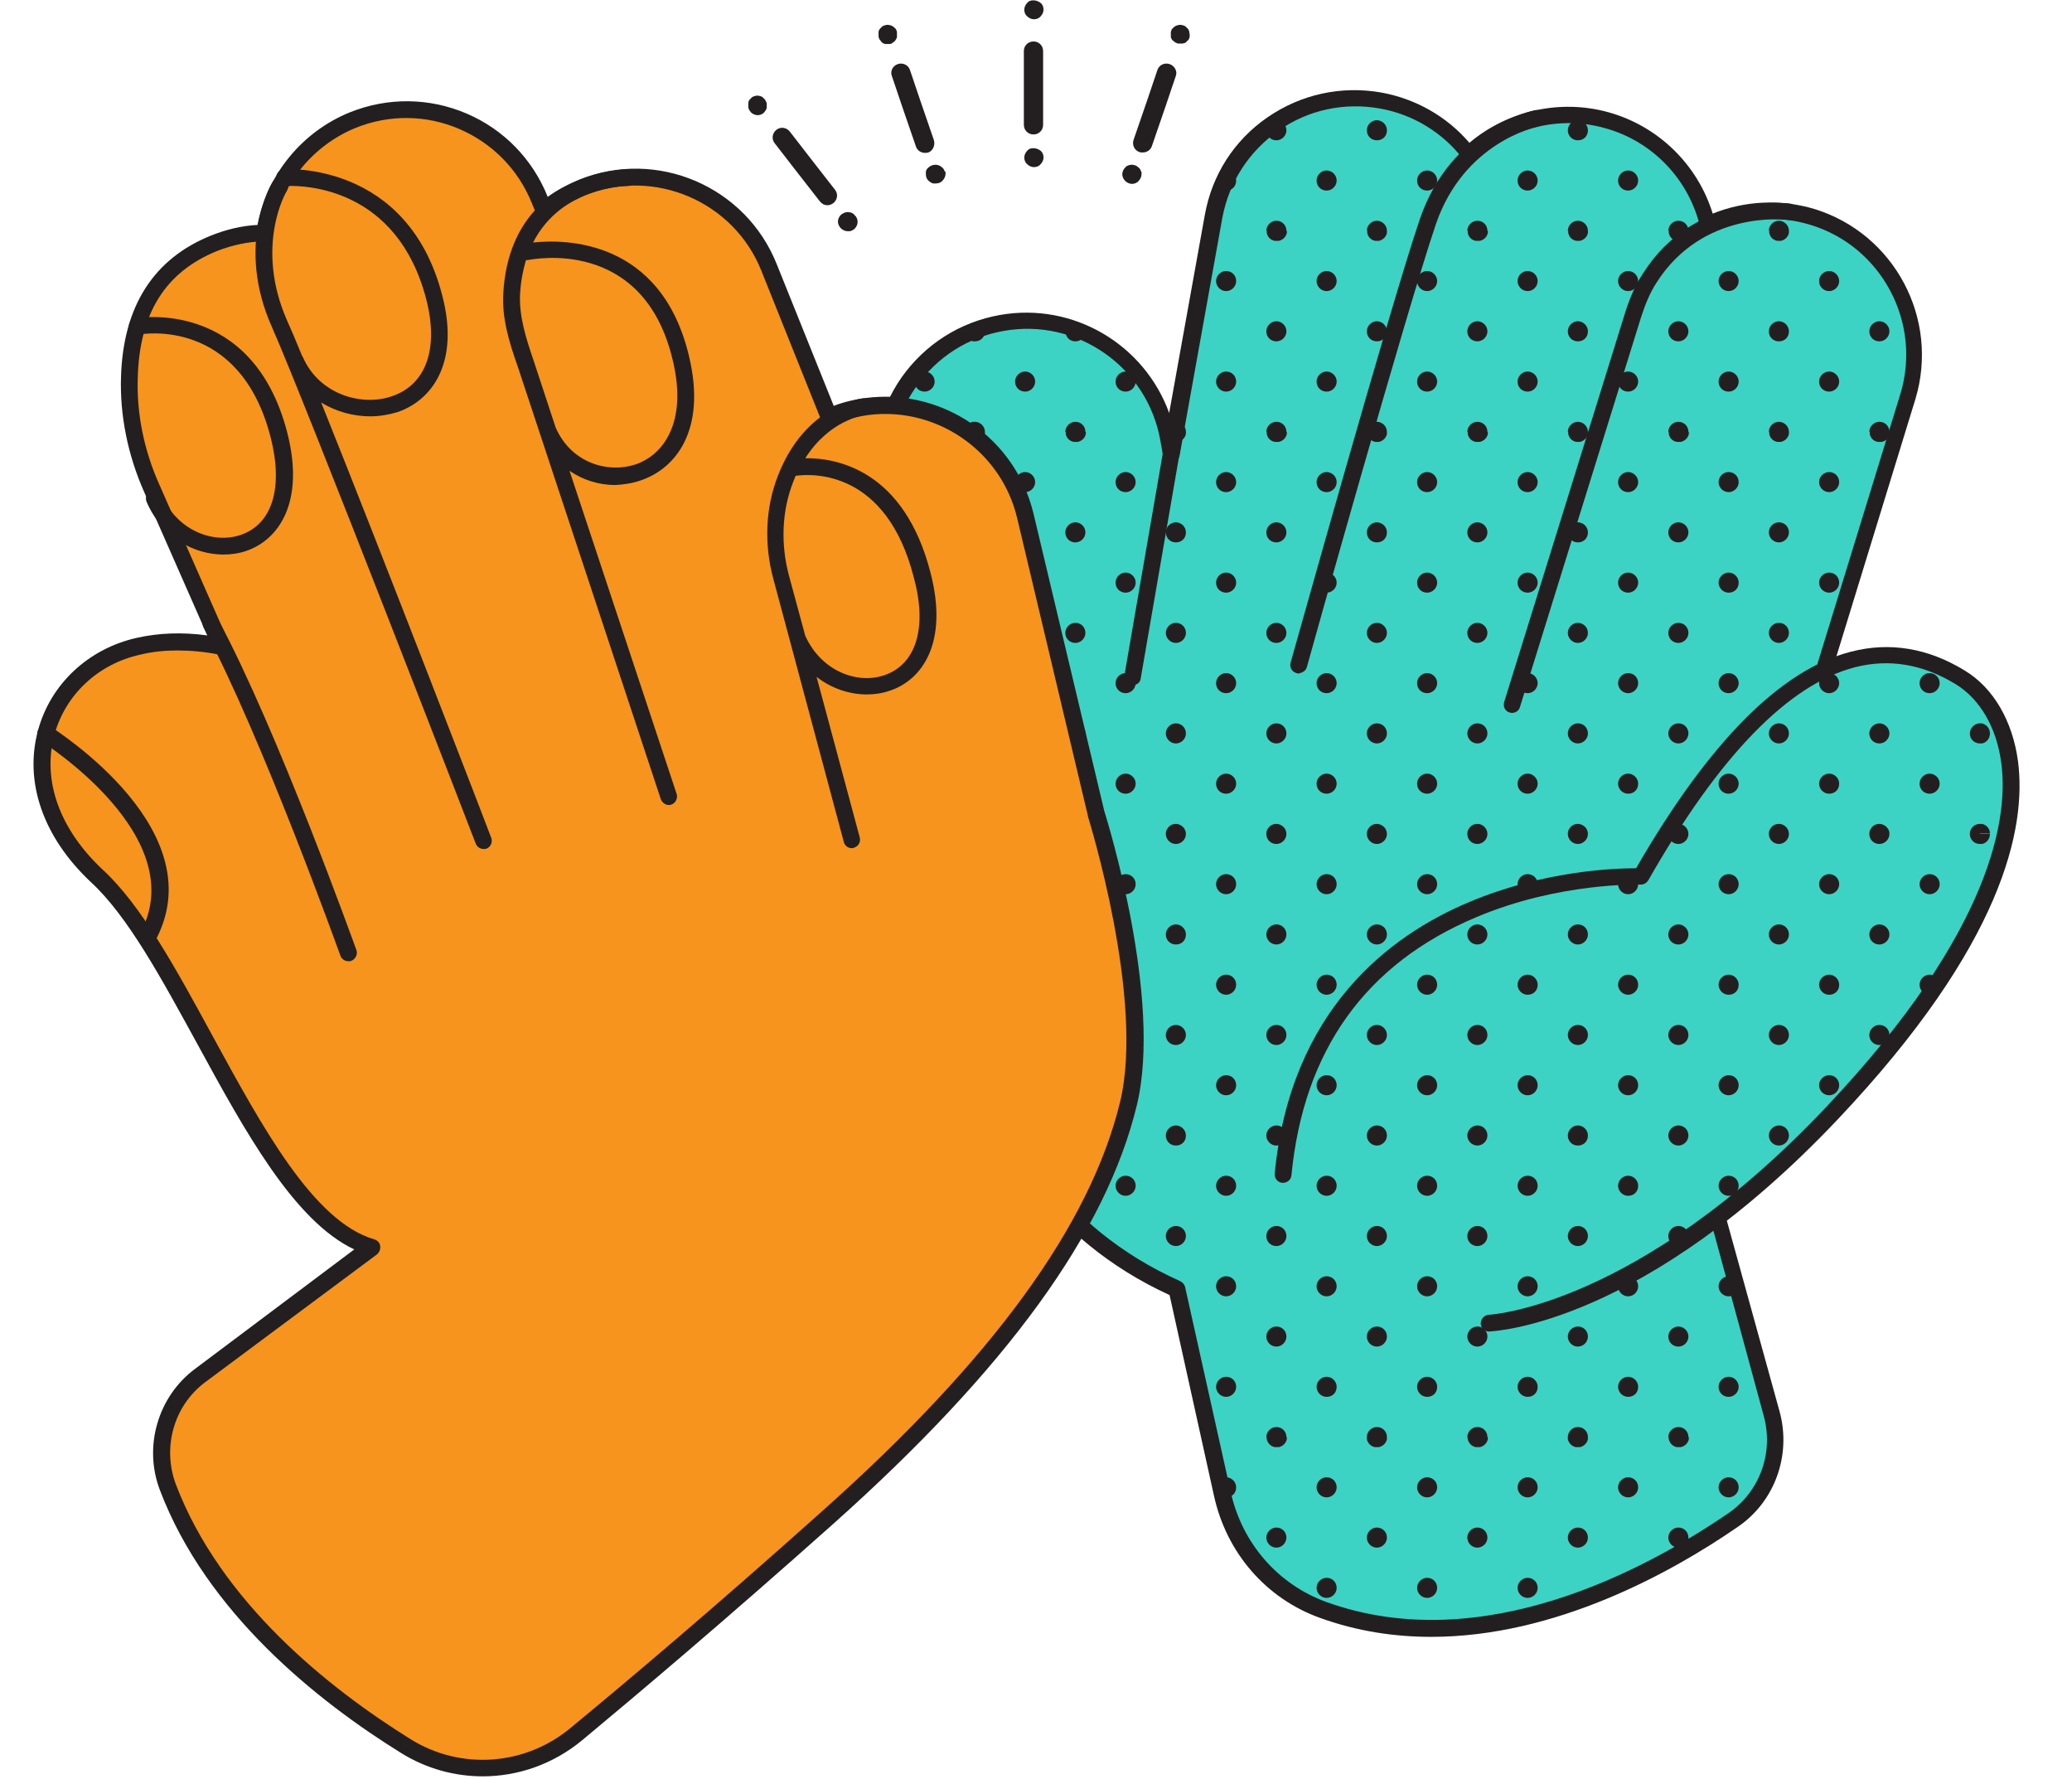
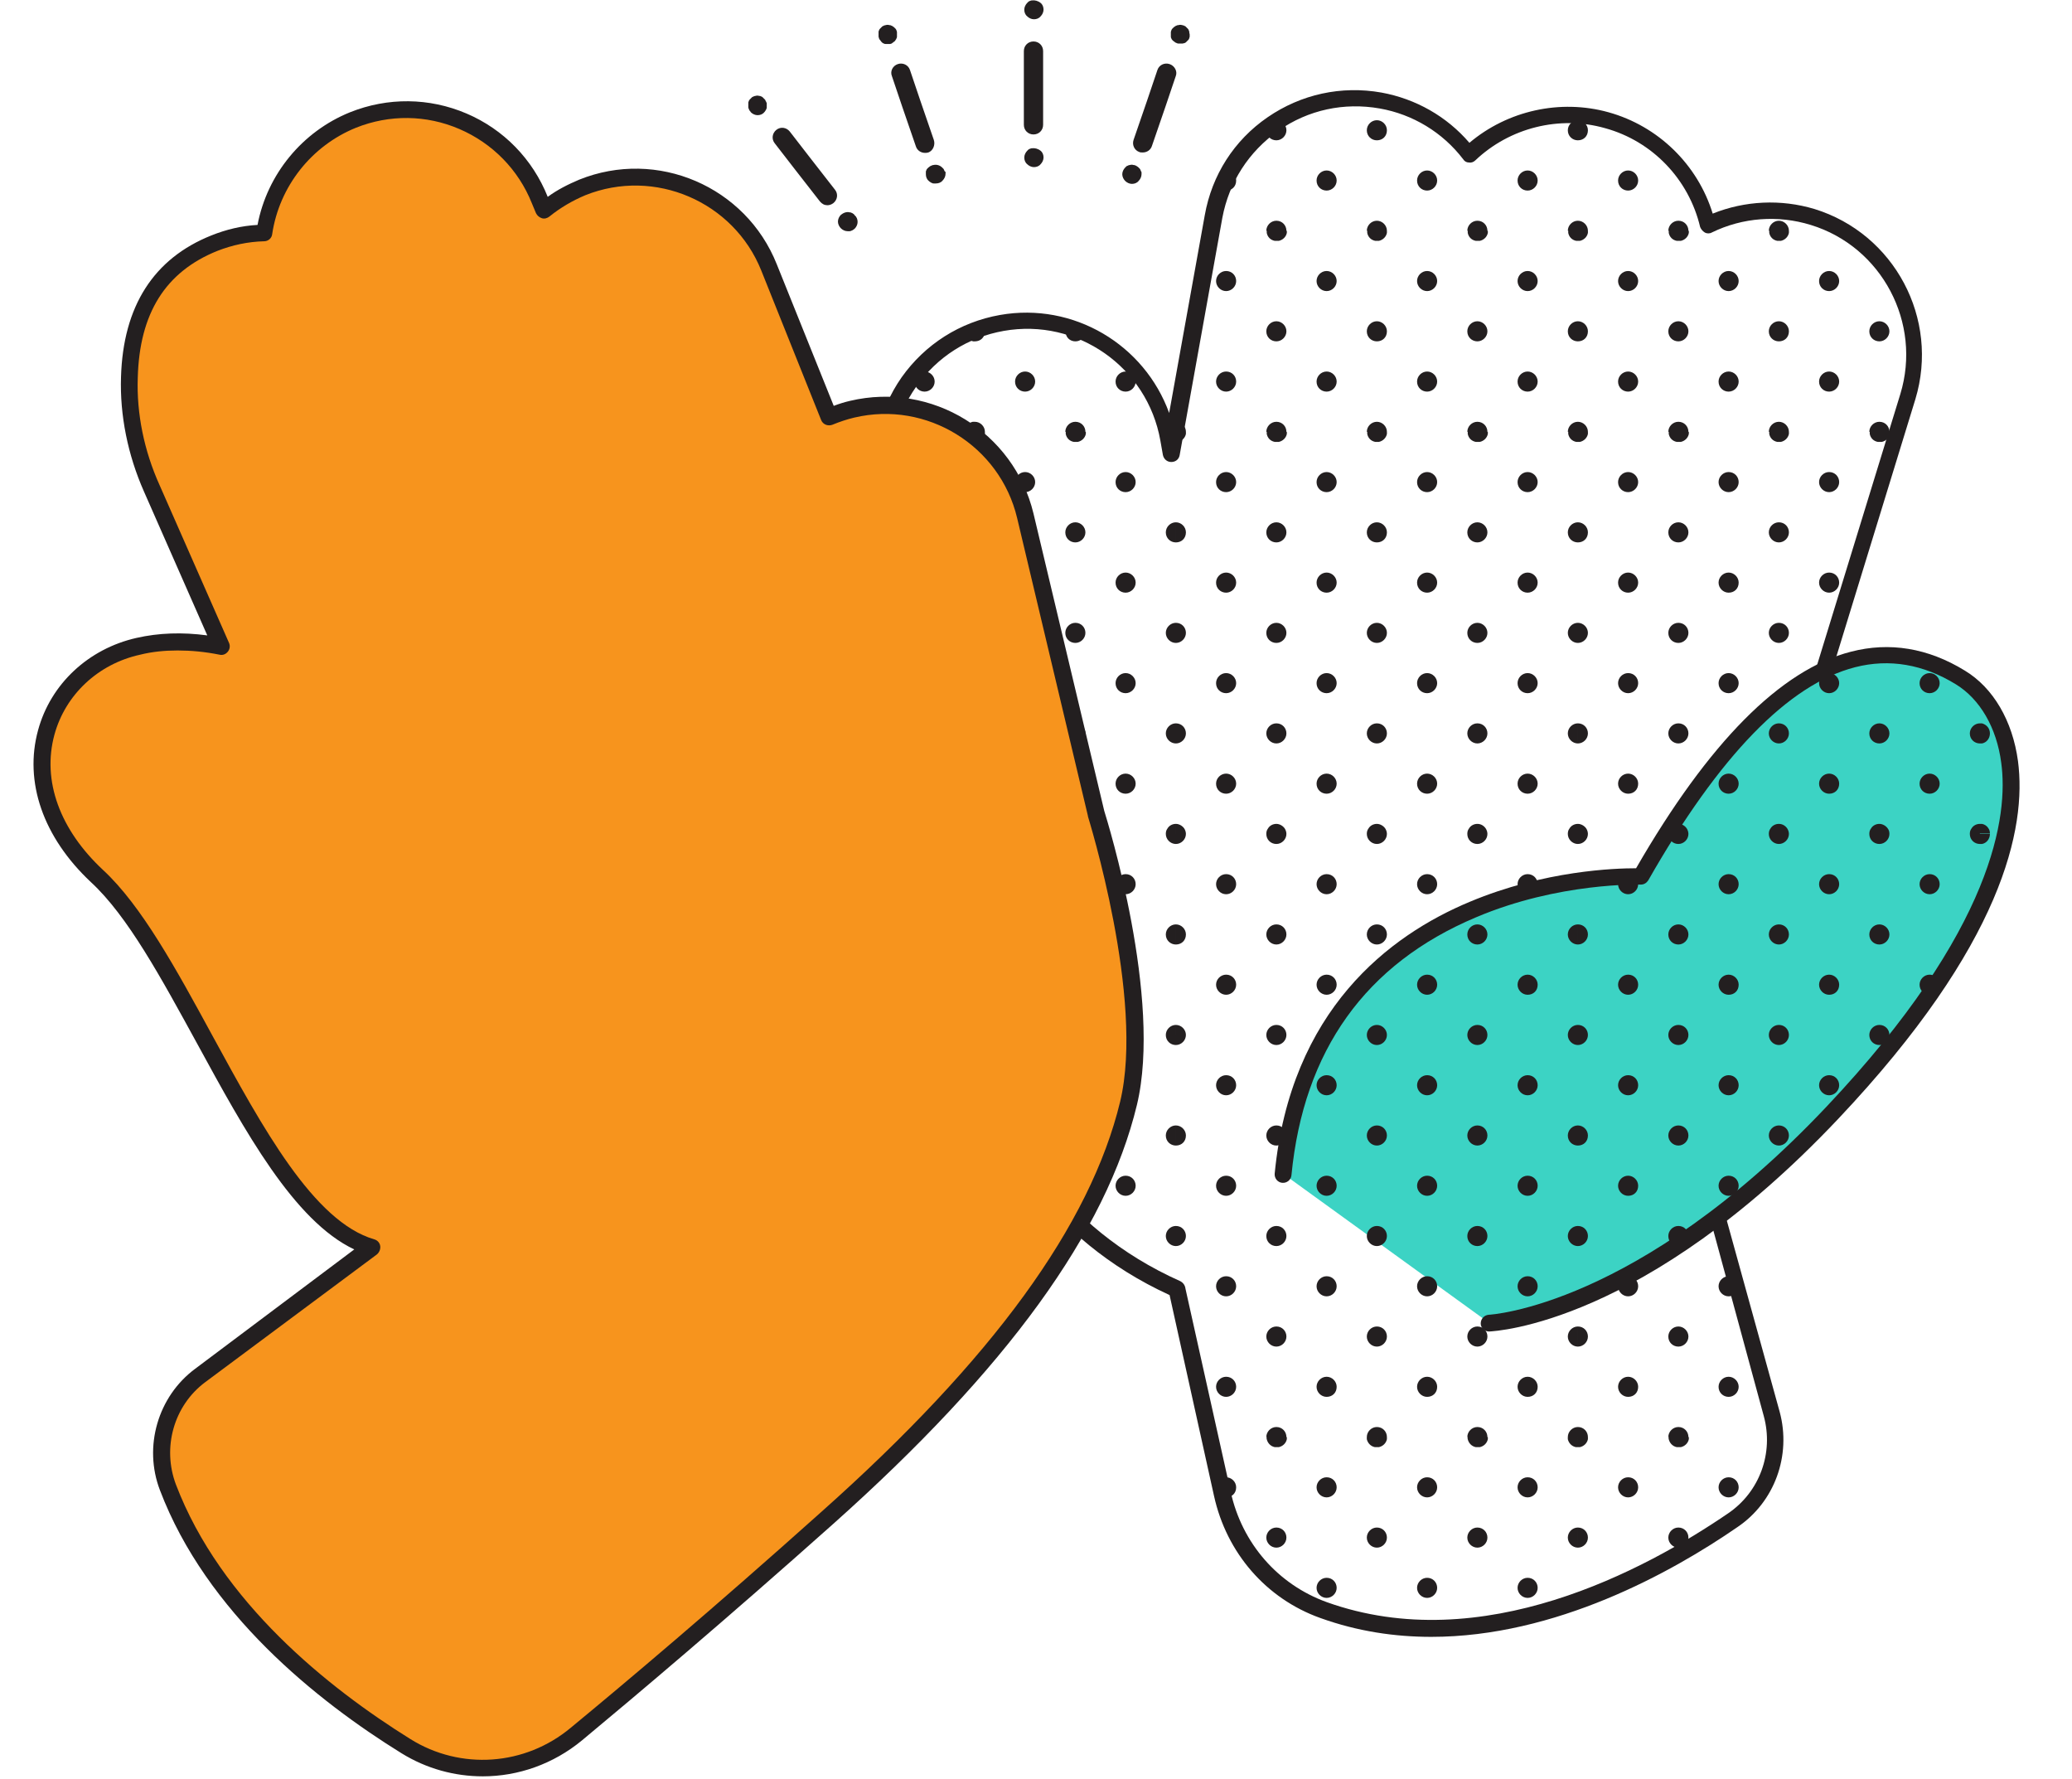
<svg xmlns="http://www.w3.org/2000/svg" height="424.8" preserveAspectRatio="xMidYMid meet" version="1.0" viewBox="-8.0 -0.1 494.8 424.8" width="494.8" zoomAndPan="magnify">
  <g id="change1_1">
    <path d="M276.1,8.1c0,0.2,0,0.3,0,0.5c0,0.2-0.1,0.3-0.1,0.4s-0.1,0.3-0.2,0.4c-0.1,0.1-0.2,0.2-0.3,0.3 c-0.1,0.1-0.2,0.2-0.3,0.3c-0.1,0.1-0.3,0.2-0.4,0.2s-0.3,0.1-0.4,0.1c-0.2,0-0.3,0-0.5,0c-0.2,0-0.3,0-0.5,0 c-0.2,0-0.3-0.1-0.4-0.1c-0.1-0.1-0.3-0.1-0.4-0.2c-0.1-0.1-0.2-0.2-0.4-0.3c-0.1-0.1-0.2-0.2-0.3-0.3c-0.1-0.1-0.2-0.3-0.2-0.4 c-0.1-0.1-0.1-0.3-0.1-0.4c0-0.2,0-0.3,0-0.5c0-0.2,0-0.3,0-0.5c0-0.2,0.1-0.3,0.1-0.4c0.1-0.2,0.1-0.3,0.2-0.4 c0.1-0.1,0.2-0.2,0.3-0.3c0.1-0.1,0.2-0.2,0.4-0.3c0.1-0.1,0.3-0.2,0.4-0.2c0.1-0.1,0.3-0.1,0.4-0.1c0.3-0.1,0.6-0.1,0.9,0 c0.2,0,0.3,0.1,0.4,0.1c0.1,0.1,0.3,0.1,0.4,0.2c0.1,0.1,0.2,0.2,0.3,0.3c0.1,0.1,0.2,0.2,0.3,0.3s0.2,0.3,0.2,0.4 c0.1,0.1,0.1,0.3,0.1,0.4C276,7.8,276.1,8,276.1,8.1z M271.3,15.2c-1.2-0.4-2.5,0.2-2.9,1.4l-2.5,7.4c0,0,0,0,0,0l-3.2,9.3 c-0.4,1.2,0.2,2.5,1.4,2.9c0.2,0.1,0.5,0.1,0.8,0.1c1,0,1.9-0.6,2.2-1.6l3.2-9.3c0,0,0,0,0,0l2.5-7.4 C273.2,16.9,272.5,15.6,271.3,15.2z M264.4,40.6c-0.1-0.2-0.1-0.3-0.2-0.4c-0.1-0.1-0.2-0.2-0.3-0.3c-0.1-0.1-0.2-0.2-0.4-0.3 c-0.1-0.1-0.3-0.2-0.4-0.2c-0.1-0.1-0.3-0.1-0.4-0.1c-0.3-0.1-0.6-0.1-0.9,0c-0.2,0-0.3,0.1-0.4,0.1c-0.1,0.1-0.3,0.1-0.4,0.2 c-0.1,0.1-0.2,0.2-0.3,0.3c-0.4,0.4-0.7,1-0.7,1.6c0,0.6,0.3,1.2,0.7,1.6c0.4,0.4,1,0.7,1.6,0.7c0.6,0,1.2-0.2,1.6-0.7 c0.4-0.4,0.7-1,0.7-1.6c0-0.2,0-0.3,0-0.5C264.5,40.9,264.5,40.8,264.4,40.6z M174.9,24.1c-0.1-0.1-0.1-0.3-0.2-0.4 c-0.1-0.1-0.2-0.2-0.3-0.3c-0.1-0.1-0.2-0.2-0.3-0.3c-0.1-0.1-0.3-0.2-0.4-0.2c-0.1-0.1-0.3-0.1-0.4-0.1c-0.3-0.1-0.6-0.1-0.9,0 c-0.2,0-0.3,0.1-0.4,0.1c-0.1,0.1-0.3,0.1-0.4,0.2c-0.1,0.1-0.2,0.2-0.3,0.3c-0.1,0.1-0.2,0.2-0.3,0.3c-0.1,0.1-0.2,0.3-0.2,0.4 c-0.1,0.1-0.1,0.3-0.1,0.4c0,0.2,0,0.3,0,0.5s0,0.3,0,0.5c0,0.2,0.1,0.3,0.1,0.4c0.1,0.1,0.1,0.3,0.2,0.4c0.1,0.1,0.2,0.2,0.3,0.4 c0.4,0.4,1,0.7,1.6,0.7c0.6,0,1.2-0.2,1.6-0.7c0.1-0.1,0.2-0.2,0.3-0.4c0.1-0.1,0.2-0.3,0.2-0.4c0.1-0.1,0.1-0.3,0.1-0.4 s0-0.3,0-0.5s0-0.3,0-0.5C175,24.4,175,24.2,174.9,24.1z M185.4,37.5C185.4,37.5,185.4,37.5,185.4,37.5l-4.8-6.2 c-0.8-1-2.2-1.2-3.2-0.4c-1,0.8-1.2,2.2-0.4,3.2l4.8,6.2c0,0,0,0,0,0l6,7.7c0.5,0.6,1.1,0.9,1.8,0.9c0.5,0,1-0.2,1.4-0.5 c1-0.8,1.2-2.2,0.4-3.2L185.4,37.5z M195.7,50.9c-0.1-0.1-0.3-0.2-0.4-0.2c-0.1-0.1-0.3-0.1-0.4-0.1c-0.7-0.2-1.5,0.1-2.1,0.6 c-0.4,0.4-0.7,1-0.7,1.6c0,0.6,0.3,1.2,0.7,1.6c0.4,0.4,1,0.7,1.6,0.7c0.2,0,0.3,0,0.5,0c0.2,0,0.3-0.1,0.4-0.1 c0.1-0.1,0.3-0.1,0.4-0.2c0.1-0.1,0.3-0.2,0.4-0.3c0.4-0.4,0.7-1,0.7-1.6c0-0.6-0.2-1.2-0.7-1.6C196,51.1,195.9,51,195.7,50.9z M205.2,10.1c0.1-0.1,0.2-0.2,0.4-0.3c0.1-0.1,0.2-0.2,0.3-0.4c0.1-0.1,0.2-0.3,0.2-0.4c0.1-0.1,0.1-0.3,0.1-0.4c0-0.2,0-0.3,0-0.5 c0-0.2,0-0.3,0-0.5c0-0.2-0.1-0.3-0.1-0.4c-0.1-0.2-0.1-0.3-0.2-0.4c-0.1-0.1-0.2-0.2-0.3-0.3c-0.1-0.1-0.2-0.2-0.4-0.3 c-0.1-0.1-0.3-0.2-0.4-0.2c-0.1-0.1-0.3-0.1-0.4-0.1c-0.3-0.1-0.6-0.1-0.9,0c-0.2,0-0.3,0.1-0.4,0.1c-0.1,0.1-0.3,0.1-0.4,0.2 c-0.1,0.1-0.2,0.2-0.3,0.3c-0.1,0.1-0.2,0.2-0.3,0.3c-0.1,0.1-0.2,0.3-0.2,0.4c-0.1,0.1-0.1,0.3-0.1,0.4c0,0.2,0,0.3,0,0.5 c0,0.2,0,0.3,0,0.5c0,0.2,0.1,0.3,0.1,0.4c0,0.1,0.1,0.3,0.2,0.4c0.1,0.1,0.2,0.2,0.3,0.4c0.1,0.1,0.2,0.2,0.3,0.3 c0.1,0.1,0.3,0.2,0.4,0.2c0.1,0.1,0.3,0.1,0.4,0.1c0.2,0,0.3,0,0.5,0s0.3,0,0.5,0c0.2,0,0.3-0.1,0.4-0.1S205.1,10.1,205.2,10.1z M215,33.3l-3.2-9.3c0,0,0,0,0,0l-2.5-7.4c-0.4-1.2-1.7-1.8-2.9-1.4c-1.2,0.4-1.9,1.7-1.4,2.9l2.5,7.4c0,0,0,0,0,0l3.2,9.3 c0.3,1,1.2,1.6,2.2,1.6c0.2,0,0.5,0,0.8-0.1C214.8,35.9,215.4,34.5,215,33.3z M217.5,40.6c-0.1-0.2-0.1-0.3-0.2-0.4 c-0.1-0.1-0.2-0.2-0.3-0.3c-0.5-0.5-1.3-0.8-2.1-0.6c-0.2,0-0.3,0.1-0.4,0.1c-0.1,0.1-0.3,0.1-0.4,0.2c-0.1,0.1-0.3,0.2-0.4,0.3 c-0.1,0.1-0.2,0.2-0.3,0.3c-0.1,0.1-0.2,0.3-0.2,0.4c-0.1,0.1-0.1,0.3-0.1,0.4c0,0.2,0,0.3,0,0.5c0,0.6,0.2,1.2,0.7,1.6 c0.1,0.1,0.2,0.2,0.4,0.3c0.1,0.1,0.3,0.2,0.4,0.2c0.1,0.1,0.3,0.1,0.4,0.1c0.2,0,0.3,0,0.5,0c0.6,0,1.2-0.2,1.6-0.7 c0.4-0.4,0.7-1,0.7-1.6c0-0.2,0-0.3,0-0.5C217.6,40.9,217.6,40.8,217.5,40.6z M238.4,0c-0.2,0-0.3,0.1-0.4,0.1 c-0.2,0.1-0.3,0.1-0.4,0.2c-0.1,0.1-0.2,0.2-0.3,0.3c-0.4,0.4-0.7,1-0.7,1.6c0,0.6,0.2,1.2,0.7,1.6c0.4,0.4,1,0.7,1.6,0.7 c0.6,0,1.2-0.2,1.6-0.7c0.4-0.4,0.7-1,0.7-1.6c0-0.6-0.2-1.2-0.7-1.6C239.9,0.1,239.1-0.1,238.4,0z M238.8,9.8c-1.3,0-2.3,1-2.3,2.3 v17.6c0,1.3,1,2.3,2.3,2.3s2.3-1,2.3-2.3V12.1C241.1,10.8,240.1,9.8,238.8,9.8z M238.4,35.3c-0.2,0-0.3,0.1-0.4,0.1 c-0.2,0.1-0.3,0.1-0.4,0.2c-0.1,0.1-0.2,0.2-0.3,0.3c-0.4,0.4-0.7,1-0.7,1.6c0,0.6,0.2,1.2,0.7,1.6c0.4,0.4,1,0.7,1.6,0.7 c0.6,0,1.2-0.2,1.6-0.7c0.4-0.4,0.7-1,0.7-1.6c0-0.6-0.2-1.2-0.7-1.6C239.9,35.4,239.1,35.2,238.4,35.3z" fill="#231F20" />
  </g>
  <g>
    <g>
      <g id="change2_2">
-         <path d="M447.7,94.6l-26.5,86.1c9.4,14.9,13.1,72-19.5,107.6l13.4,49.3c2.6,9.6-1.1,19.7-9.3,25.3 c-20.1,13.7-59.7,35-97.7,21.4c-12.3-4.4-21.3-15-24.2-27.7l-10.9-48.9l0,0c-59-26.4-55.1-96.5-54.5-104.4l-15.2-86.5 c-3.3-18.7,9.2-36.5,27.9-39.7l0,0c18.7-3.3,36.5,9.2,39.7,27.9l0.6,3.4l10.2-56.7c3.4-18.7,21.2-31.1,39.9-27.7h0 c8.8,1.6,16.1,6.3,21.2,12.9c8.5-8.1,20.8-11.6,32.9-8.2h0c12.4,3.5,21.3,13.4,24.1,25.1c7.5-3.7,16.4-4.6,25.1-1.9h0 C443.1,57.3,453.2,76.5,447.7,94.6z" fill="#3CD3C4" />
-       </g>
+         </g>
      <g id="change1_3">
        <path d="M333.8,390.7c-8.7,0-17.6-1.3-26.5-4.5c-12.9-4.6-22.4-15.5-25.4-29.2l-10.6-47.9 c-58.6-26.9-55.4-96.6-54.8-105.7l-15.2-86.3c-1.7-9.6,0.5-19.2,6-27.1c5.6-7.9,13.9-13.2,23.5-14.9c17.6-3.1,34.5,7.1,40.4,23.4 l8.5-47.2c1.7-9.6,7-17.9,15-23.4c8-5.5,17.6-7.6,27.2-5.9c8.2,1.5,15.6,5.7,21,12c9.1-7.7,21.7-10.5,33.2-7.3 c11.9,3.3,21.3,12.5,24.9,24.2c7.7-3.1,16.3-3.5,24.3-1.1l0,0c19.1,5.9,29.9,26.2,24.1,45.4l-26.2,85.3 c9.6,16.9,12.1,73.1-19.5,108.4L417,337c2.8,10.4-1.2,21.5-10.1,27.5C391.1,375.4,363.4,390.7,333.8,390.7z M275.1,307.6 l10.8,48.5c2.7,12.3,11.3,22.1,22.9,26.3c37.1,13.3,76-7.6,95.9-21.2c7.5-5.1,10.9-14.4,8.5-23.2l-13.4-49.3 c-0.2-0.7,0-1.4,0.5-1.9c13.8-15.1,22.7-36.5,25-60.4c1.9-20.3-1.4-37.9-5.7-44.8c-0.3-0.5-0.4-1.1-0.2-1.7L445.8,94 c5.2-17-4.4-35.2-21.4-40.4l0,0c-7.8-2.4-16.2-1.8-23.6,1.8c-0.5,0.3-1.2,0.3-1.7,0c-0.5-0.3-0.9-0.8-1.1-1.3 c-2.7-11.4-11.4-20.5-22.7-23.6c-10.9-3.1-22.8-0.1-31,7.7c-0.4,0.4-1,0.6-1.5,0.5c-0.6,0-1.1-0.3-1.4-0.8 c-4.9-6.4-12-10.7-19.9-12.1c-8.5-1.5-17.1,0.3-24.2,5.3s-11.8,12.3-13.4,20.8l-10.2,56.7c-0.2,1-1,1.6-2,1.6c0,0,0,0,0,0 c-1,0-1.8-0.7-2-1.7l-0.6-3.4c-3.1-17.6-19.9-29.3-37.4-26.2c-8.5,1.5-15.9,6.2-20.9,13.3c-5,7.1-6.9,15.6-5.4,24.2l15.2,86.5 c0,0.2,0,0.3,0,0.5c-0.6,7.8-4.3,76.7,53.3,102.4C274.6,306.2,275,306.8,275.1,307.6z" fill="#231F20" />
      </g>
    </g>
    <g>
      <g>
        <g id="change2_1">
          <path d="M298.5,280.2c7.1-73.9,85.4-71.1,85.4-71.1c32-56.2,57.9-58.8,76.3-47.5c14.6,9,26.6,43.4-30.6,104 c-46.3,49-81.9,50.2-81.9,50.2" fill="#3CD3C4" />
        </g>
        <g id="change1_2">
          <path d="M347.6,317.8c-1.1,0-2-0.9-2-1.9c0-1.1,0.8-2,1.9-2.1l0,0c0.3,0,35.5-1.9,80.6-49.6 c40.3-42.6,43.5-69.8,41.8-82.2c-1.1-8.4-5.1-15.2-10.8-18.7c-7.8-4.8-15.9-6.2-24.1-4.1c-15.9,4.1-32.5,21.2-49.4,50.9 c-0.4,0.6-1,1-1.8,1c-0.2,0-19.5-0.6-39.3,7.8c-26.4,11.1-41.2,31.8-44.1,61.6c-0.1,1.1-1.1,1.9-2.2,1.8 c-1.1-0.1-1.9-1.1-1.8-2.2c3.8-39.1,27.4-56.9,46.6-64.9c17.9-7.5,34.8-8,39.6-8c0,0,0,0,0.1,0c17.3-30,34.5-47.4,51.3-51.7 c9.2-2.4,18.4-0.9,27.2,4.5c6.8,4.1,11.4,12,12.7,21.6c2.1,16-3.6,43.8-42.9,85.4C384.7,316,349.2,317.7,347.6,317.8 C347.6,317.8,347.6,317.8,347.6,317.8z" fill="#231F20" />
        </g>
      </g>
      <g id="change1_4">
-         <path d="M353.1,170.1c-0.2,0-0.4,0-0.6-0.1c-1.1-0.3-1.6-1.4-1.3-2.5l28.9-93c1.1-3.5,2.5-6.7,4.3-9.4 c12.3-19.3,34.1-16.7,35-16.6c1.1,0.1,1.9,1.1,1.7,2.2c-0.1,1.1-1.1,1.9-2.2,1.7c-0.8-0.1-20.2-2.3-31.2,14.8 c-1.6,2.4-2.8,5.3-3.8,8.4l-28.9,93C354.8,169.5,354,170.1,353.1,170.1z M304.1,159.1c0.2-0.8,23.8-85.1,30.8-105.7 c6.7-19.5,23.7-23.1,24.4-23.3c1.1-0.2,1.8-1.3,1.6-2.3c-0.2-1.1-1.3-1.8-2.3-1.6c-0.8,0.2-20,4.1-27.5,25.9 c-7.1,20.8-30.6,105.1-30.9,106c-0.3,1.1,0.3,2.2,1.4,2.5c0.2,0.1,0.4,0.1,0.5,0.1C303.1,160.5,303.9,160,304.1,159.1z M264.4,161.9l10.6-61.3c0.2-1.1-0.5-2.1-1.6-2.3c-1.1-0.2-2.1,0.5-2.3,1.6l-10.6,61.3c-0.2,1.1,0.5,2.1,1.6,2.3 c0.1,0,0.2,0,0.3,0C263.4,163.5,264.3,162.9,264.4,161.9z" fill="#231F20" />
-       </g>
+         </g>
      <g id="change1_5">
        <path d="M464.8,199v-2.4c0.2,0,0.3,0,0.5,0c0.6,0.1,1.2,0.5,1.5,1c0.3,0.4,0.4,0.8,0.4,1.3H464.8z M465.3,177.4 c1.1-0.2,1.9-1.2,1.9-2.4c0-1.2-0.8-2.1-1.9-2.4c-0.2,0-0.3,0-0.5,0v4.8C465,177.4,465.2,177.4,465.3,177.4z M464.8,199v2.4 c0.2,0,0.3,0,0.5,0c1.1-0.2,1.9-1.2,1.9-2.4H464.8z M419.2,55c0-1.3-1.1-2.4-2.4-2.4V55H419.2z M440.8,100.6 c-1.3,0-2.4,1.1-2.4,2.4h4.8C443.2,101.7,442.2,100.6,440.8,100.6z M440.8,81.4c1.3,0,2.4-1.1,2.4-2.4c0-1.3-1.1-2.4-2.4-2.4 c-1.3,0-2.4,1.1-2.4,2.4C438.4,80.4,439.5,81.4,440.8,81.4z M428.8,93.4c1.3,0,2.4-1.1,2.4-2.4c0-1.3-1.1-2.4-2.4-2.4 c-1.3,0-2.4,1.1-2.4,2.4C426.4,92.4,427.5,93.4,428.8,93.4z M428.8,69.4c1.3,0,2.4-1.1,2.4-2.4c0-1.3-1.1-2.4-2.4-2.4 c-1.3,0-2.4,1.1-2.4,2.4C426.4,68.4,427.5,69.4,428.8,69.4z M419.2,103c0-1.3-1.1-2.4-2.4-2.4v2.4H419.2z M419.2,79 c0-1.3-1.1-2.4-2.4-2.4v4.8C418.2,81.4,419.2,80.4,419.2,79z M416.8,57.4c0.2,0,0.3,0,0.5,0c0.9-0.2,1.7-0.9,1.9-1.9 c0-0.2,0-0.3,0-0.5h-2.4V57.4z M428.8,136.6c-1.3,0-2.4,1.1-2.4,2.4c0,1.3,1.1,2.4,2.4,2.4c1.3,0,2.4-1.1,2.4-2.4 C431.2,137.7,430.2,136.6,428.8,136.6z M428.8,112.6c-1.3,0-2.4,1.1-2.4,2.4c0,1.3,1.1,2.4,2.4,2.4c1.3,0,2.4-1.1,2.4-2.4 C431.2,113.7,430.2,112.6,428.8,112.6z M416.8,148.6v2.4h2.4C419.2,149.7,418.2,148.6,416.8,148.6z M416.8,124.6v4.8 c1.3,0,2.4-1.1,2.4-2.4C419.2,125.7,418.2,124.6,416.8,124.6z M440.4,105.4c0.2,0,0.3,0,0.5,0c0.2,0,0.3,0,0.5,0 c0.9-0.2,1.7-0.9,1.9-1.9c0-0.2,0-0.3,0-0.5h-4.8c0,0.2,0,0.3,0,0.5C438.7,104.5,439.4,105.2,440.4,105.4z M416.8,105.4 c0.2,0,0.3,0,0.5,0c0.9-0.2,1.7-0.9,1.9-1.9c0-0.2,0-0.3,0-0.5h-2.4V105.4z M442.8,197.7c-0.4-0.6-1.2-1.1-2-1.1 c-0.8,0-1.6,0.4-2,1.1c-0.3,0.4-0.4,0.8-0.4,1.3h4.8C443.2,198.5,443.1,198.1,442.8,197.7z M464.8,199v-2.4c-0.8,0-1.6,0.4-2,1.1 c-0.3,0.4-0.4,0.8-0.4,1.3H464.8z M440.8,177.4c1.3,0,2.4-1.1,2.4-2.4c0-1.3-1.1-2.4-2.4-2.4c-1.3,0-2.4,1.1-2.4,2.4 C438.4,176.4,439.5,177.4,440.8,177.4z M464.8,177.4v-4.8c-1.3,0-2.4,1.1-2.4,2.4C462.4,176.4,463.5,177.4,464.8,177.4z M452.8,189.4c1.3,0,2.4-1.1,2.4-2.4c0-1.3-1.1-2.4-2.4-2.4c-1.3,0-2.4,1.1-2.4,2.4C450.4,188.4,451.5,189.4,452.8,189.4z M431.2,187c0-1.3-1.1-2.4-2.4-2.4c-1.3,0-2.4,1.1-2.4,2.4c0,1.3,1.1,2.4,2.4,2.4C430.2,189.4,431.2,188.4,431.2,187z M452.8,165.4c1.3,0,2.4-1.1,2.4-2.4c0-1.3-1.1-2.4-2.4-2.4c-1.3,0-2.4,1.1-2.4,2.4C450.4,164.4,451.5,165.4,452.8,165.4z M426.4,163c0,1.3,1.1,2.4,2.4,2.4c1.3,0,2.4-1.1,2.4-2.4c0-1.3-1.1-2.4-2.4-2.4C427.5,160.6,426.4,161.7,426.4,163z M416.8,196.6 v2.4h2.4c0-0.5-0.2-1-0.4-1.3C418.4,197.1,417.7,196.6,416.8,196.6z M416.8,172.6v4.8c1.3,0,2.4-1.1,2.4-2.4 C419.2,173.7,418.2,172.6,416.8,172.6z M416.8,153.4c1.3,0,2.4-1.1,2.4-2.4h-2.4V153.4z M440.8,244.6c-1.3,0-2.4,1.1-2.4,2.4h4.8 C443.2,245.7,442.2,244.6,440.8,244.6z M440.8,225.4c1.3,0,2.4-1.1,2.4-2.4c0-1.3-1.1-2.4-2.4-2.4c-1.3,0-2.4,1.1-2.4,2.4 C438.4,224.4,439.5,225.4,440.8,225.4z M452.8,232.6c-1.3,0-2.4,1.1-2.4,2.4c0,1.3,1,2.3,2.2,2.4c0.8-1.2,1.6-2.3,2.3-3.4 C454.6,233.2,453.8,232.6,452.8,232.6z M431.2,235c0-1.3-1.1-2.4-2.4-2.4c-1.3,0-2.4,1.1-2.4,2.4c0,1.3,1.1,2.4,2.4,2.4 C430.2,237.4,431.2,236.4,431.2,235z M452.8,208.6c-1.3,0-2.4,1.1-2.4,2.4c0,1.3,1.1,2.4,2.4,2.4c1.3,0,2.4-1.1,2.4-2.4 C455.2,209.7,454.2,208.6,452.8,208.6z M428.8,208.6c-1.3,0-2.4,1.1-2.4,2.4c0,1.3,1.1,2.4,2.4,2.4c1.3,0,2.4-1.1,2.4-2.4 C431.2,209.7,430.2,208.6,428.8,208.6z M416.8,244.6v2.4h2.4C419.2,245.7,418.2,244.6,416.8,244.6z M416.8,220.6v4.8 c1.3,0,2.4-1.1,2.4-2.4C419.2,221.7,418.2,220.6,416.8,220.6z M440.8,201.4c1.3,0,2.4-1.1,2.4-2.4h-4.8 C438.4,200.4,439.5,201.4,440.8,201.4z M464.8,201.4V199h-2.4C462.4,200.4,463.5,201.4,464.8,201.4z M416.8,201.4 c1.3,0,2.4-1.1,2.4-2.4h-2.4V201.4z M428.8,256.6c-1.3,0-2.4,1.1-2.4,2.4c0,1.3,1.1,2.4,2.4,2.4c1.3,0,2.4-1.1,2.4-2.4 C431.2,257.7,430.2,256.6,428.8,256.6z M416.8,268.6v4.8c1.3,0,2.4-1.1,2.4-2.4C419.2,269.7,418.2,268.6,416.8,268.6z M440.8,249.4c1.3,0,2.4-1.1,2.4-2.4h-4.8C438.4,248.4,439.5,249.4,440.8,249.4z M416.8,249.4c1.3,0,2.4-1.1,2.4-2.4h-2.4V249.4z M392.8,52.6c-1.3,0-2.4,1.1-2.4,2.4h4.8C395.2,53.7,394.2,52.6,392.8,52.6z M416.8,52.6c-1.3,0-2.4,1.1-2.4,2.4h2.4V52.6z M380.8,45.4c1.3,0,2.4-1.1,2.4-2.4c0-1.3-1.1-2.4-2.4-2.4c-1.3,0-2.4,1.1-2.4,2.4C378.4,44.4,379.5,45.4,380.8,45.4z M371.2,55 c0-1.3-1.1-2.4-2.4-2.4V55H371.2z M371.2,31c0-1.3-1.1-2.4-2.4-2.4v4.8C370.2,33.4,371.2,32.4,371.2,31z M392.8,100.6 c-1.3,0-2.4,1.1-2.4,2.4h4.8C395.2,101.7,394.2,100.6,392.8,100.6z M416.8,100.6c-1.3,0-2.4,1.1-2.4,2.4h2.4V100.6z M392.8,81.4 c1.3,0,2.4-1.1,2.4-2.4c0-1.3-1.1-2.4-2.4-2.4c-1.3,0-2.4,1.1-2.4,2.4C390.4,80.4,391.5,81.4,392.8,81.4z M416.8,81.4v-4.8 c-1.3,0-2.4,1.1-2.4,2.4C414.4,80.4,415.5,81.4,416.8,81.4z M404.8,93.4c1.3,0,2.4-1.1,2.4-2.4c0-1.3-1.1-2.4-2.4-2.4 c-1.3,0-2.4,1.1-2.4,2.4C402.4,92.4,403.5,93.4,404.8,93.4z M380.8,93.4c1.3,0,2.4-1.1,2.4-2.4c0-1.3-1.1-2.4-2.4-2.4 c-1.3,0-2.4,1.1-2.4,2.4C378.4,92.4,379.5,93.4,380.8,93.4z M402.4,67c0,1.3,1.1,2.4,2.4,2.4c1.3,0,2.4-1.1,2.4-2.4 c0-1.3-1.1-2.4-2.4-2.4C403.5,64.6,402.4,65.7,402.4,67z M378.4,67c0,1.3,1.1,2.4,2.4,2.4c1.3,0,2.4-1.1,2.4-2.4 c0-1.3-1.1-2.4-2.4-2.4C379.5,64.6,378.4,65.7,378.4,67z M371.2,103c0-1.3-1.1-2.4-2.4-2.4v2.4H371.2z M371.2,79 c0-1.3-1.1-2.4-2.4-2.4v4.8C370.2,81.4,371.2,80.4,371.2,79z M392.4,57.4c0.2,0,0.3,0,0.5,0c0.2,0,0.3,0,0.5,0 c0.9-0.2,1.7-0.9,1.9-1.9c0-0.2,0-0.3,0-0.5h-4.8c0,0.2,0,0.3,0,0.5C390.7,56.5,391.4,57.2,392.4,57.4z M416.4,57.4 c0.2,0,0.3,0,0.5,0V55h-2.4c0,0.2,0,0.3,0,0.5C414.7,56.5,415.4,57.2,416.4,57.4z M368.8,57.4c0.2,0,0.3,0,0.5,0 c0.9-0.2,1.7-0.9,1.9-1.9c0-0.2,0-0.3,0-0.5h-2.4V57.4z M392.8,148.6c-1.3,0-2.4,1.1-2.4,2.4h4.8 C395.2,149.7,394.2,148.6,392.8,148.6z M416.8,148.6c-1.3,0-2.4,1.1-2.4,2.4h2.4V148.6z M392.8,129.4c1.3,0,2.4-1.1,2.4-2.4 c0-1.3-1.1-2.4-2.4-2.4c-1.3,0-2.4,1.1-2.4,2.4C390.4,128.4,391.5,129.4,392.8,129.4z M414.4,127c0,1.3,1.1,2.4,2.4,2.4v-4.8 C415.5,124.6,414.4,125.7,414.4,127z M407.2,139c0-1.3-1.1-2.4-2.4-2.4c-1.3,0-2.4,1.1-2.4,2.4c0,1.3,1.1,2.4,2.4,2.4 C406.2,141.4,407.2,140.4,407.2,139z M380.8,141.4c1.3,0,2.4-1.1,2.4-2.4c0-1.3-1.1-2.4-2.4-2.4c-1.3,0-2.4,1.1-2.4,2.4 C378.4,140.4,379.5,141.4,380.8,141.4z M404.8,112.6c-1.3,0-2.4,1.1-2.4,2.4c0,1.3,1.1,2.4,2.4,2.4c1.3,0,2.4-1.1,2.4-2.4 C407.2,113.7,406.2,112.6,404.8,112.6z M380.8,117.4c1.3,0,2.4-1.1,2.4-2.4c0-1.3-1.1-2.4-2.4-2.4c-1.3,0-2.4,1.1-2.4,2.4 C378.4,116.4,379.5,117.4,380.8,117.4z M371.2,151c0-1.3-1.1-2.4-2.4-2.4v2.4H371.2z M371.2,127c0-1.3-1.1-2.4-2.4-2.4v4.8 C370.2,129.4,371.2,128.4,371.2,127z M392.4,105.4c0.2,0,0.3,0,0.5,0c0.2,0,0.3,0,0.5,0c0.9-0.2,1.7-0.9,1.9-1.9 c0-0.2,0-0.3,0-0.5h-4.8c0,0.2,0,0.3,0,0.5C390.7,104.5,391.4,105.2,392.4,105.4z M416.4,105.4c0.2,0,0.3,0,0.5,0V103h-2.4 c0,0.2,0,0.3,0,0.5C414.7,104.5,415.4,105.2,416.4,105.4z M368.8,105.4c0.2,0,0.3,0,0.5,0c0.9-0.2,1.7-0.9,1.9-1.9 c0-0.2,0-0.3,0-0.5h-2.4V105.4z M392.8,196.6c-0.8,0-1.6,0.4-2,1.1c-0.3,0.4-0.4,0.8-0.4,1.3h4.8c0-0.5-0.2-1-0.4-1.3 C394.4,197.1,393.7,196.6,392.8,196.6z M416.8,196.6c-0.8,0-1.6,0.4-2,1.1c-0.3,0.4-0.4,0.8-0.4,1.3h2.4V196.6z M392.8,172.6 c-1.3,0-2.4,1.1-2.4,2.4c0,1.3,1.1,2.4,2.4,2.4c1.3,0,2.4-1.1,2.4-2.4C395.2,173.7,394.2,172.6,392.8,172.6z M414.4,175 c0,1.3,1.1,2.4,2.4,2.4v-4.8C415.5,172.6,414.4,173.7,414.4,175z M404.8,189.4c1.3,0,2.4-1.1,2.4-2.4c0-1.3-1.1-2.4-2.4-2.4 c-1.3,0-2.4,1.1-2.4,2.4C402.4,188.4,403.5,189.4,404.8,189.4z M383.2,187c0-1.3-1.1-2.4-2.4-2.4c-1.3,0-2.4,1.1-2.4,2.4 c0,1.3,1.1,2.4,2.4,2.4C382.2,189.4,383.2,188.4,383.2,187z M404.8,165.4c1.3,0,2.4-1.1,2.4-2.4c0-1.3-1.1-2.4-2.4-2.4 c-1.3,0-2.4,1.1-2.4,2.4C402.4,164.4,403.5,165.4,404.8,165.4z M380.8,160.6c-1.3,0-2.4,1.1-2.4,2.4c0,1.3,1.1,2.4,2.4,2.4 c1.3,0,2.4-1.1,2.4-2.4C383.2,161.7,382.2,160.6,380.8,160.6z M371.2,199c0-0.5-0.2-1-0.4-1.3c-0.4-0.6-1.2-1.1-2-1.1v2.4H371.2z M368.8,172.6v4.8c1.3,0,2.4-1.1,2.4-2.4C371.2,173.7,370.2,172.6,368.8,172.6z M392.8,153.4c1.3,0,2.4-1.1,2.4-2.4h-4.8 C390.4,152.4,391.5,153.4,392.8,153.4z M416.8,151h-2.4c0,1.3,1.1,2.4,2.4,2.4V151z M368.8,153.4c1.3,0,2.4-1.1,2.4-2.4h-2.4 V153.4z M392.8,244.6c-1.3,0-2.4,1.1-2.4,2.4h4.8C395.2,245.7,394.2,244.6,392.8,244.6z M416.8,244.6c-1.3,0-2.4,1.1-2.4,2.4h2.4 V244.6z M392.8,225.4c1.3,0,2.4-1.1,2.4-2.4c0-1.3-1.1-2.4-2.4-2.4c-1.3,0-2.4,1.1-2.4,2.4C390.4,224.4,391.5,225.4,392.8,225.4z M414.4,223c0,1.3,1.1,2.4,2.4,2.4v-4.8C415.5,220.6,414.4,221.7,414.4,223z M407.2,235c0-1.3-1.1-2.4-2.4-2.4 c-1.3,0-2.4,1.1-2.4,2.4c0,1.3,1.1,2.4,2.4,2.4C406.2,237.4,407.2,236.4,407.2,235z M380.8,232.6c-1.3,0-2.4,1.1-2.4,2.4 c0,1.3,1.1,2.4,2.4,2.4c1.3,0,2.4-1.1,2.4-2.4C383.2,233.7,382.2,232.6,380.8,232.6z M404.8,208.6c-1.3,0-2.4,1.1-2.4,2.4 c0,1.3,1.1,2.4,2.4,2.4c1.3,0,2.4-1.1,2.4-2.4C407.2,209.7,406.2,208.6,404.8,208.6z M380.8,208.6c-1.3,0-2.4,1.1-2.4,2.4 c0,1.3,1.1,2.4,2.4,2.4c1.3,0,2.4-1.1,2.4-2.4C383.2,209.7,382.2,208.6,380.8,208.6z M368.8,244.6v2.4h2.4 C371.2,245.7,370.2,244.6,368.8,244.6z M368.8,220.6v4.8c1.3,0,2.4-1.1,2.4-2.4C371.2,221.7,370.2,220.6,368.8,220.6z M392.8,201.4c1.3,0,2.4-1.1,2.4-2.4h-4.8C390.4,200.4,391.5,201.4,392.8,201.4z M414.4,199c0,1.3,1.1,2.4,2.4,2.4V199H414.4z M368.8,199v2.4c1.3,0,2.4-1.1,2.4-2.4H368.8z M392.8,292.6c-1.3,0-2.4,1.1-2.4,2.4h4.8C395.2,293.7,394.2,292.6,392.8,292.6z M392.8,268.6c-1.3,0-2.4,1.1-2.4,2.4c0,1.3,1.1,2.4,2.4,2.4c1.3,0,2.4-1.1,2.4-2.4C395.2,269.7,394.2,268.6,392.8,268.6z M414.4,271c0,1.3,1.1,2.4,2.4,2.4v-4.8C415.5,268.6,414.4,269.7,414.4,271z M404.8,280.6c-1.3,0-2.4,1.1-2.4,2.4 c0,1.3,1.1,2.4,2.4,2.4c1.3,0,2.4-1.1,2.4-2.4C407.2,281.7,406.2,280.6,404.8,280.6z M383.2,283c0-1.3-1.1-2.4-2.4-2.4 c-1.3,0-2.4,1.1-2.4,2.4c0,1.3,1.1,2.4,2.4,2.4C382.2,285.4,383.2,284.4,383.2,283z M404.8,256.6c-1.3,0-2.4,1.1-2.4,2.4 c0,1.3,1.1,2.4,2.4,2.4c1.3,0,2.4-1.1,2.4-2.4C407.2,257.7,406.2,256.6,404.8,256.6z M380.8,256.6c-1.3,0-2.4,1.1-2.4,2.4 c0,1.3,1.1,2.4,2.4,2.4c1.3,0,2.4-1.1,2.4-2.4C383.2,257.7,382.2,256.6,380.8,256.6z M368.8,292.6v2.4h2.4 C371.2,293.7,370.2,292.6,368.8,292.6z M371.2,271c0-1.3-1.1-2.4-2.4-2.4v4.8C370.2,273.4,371.2,272.4,371.2,271z M390.4,247 c0,1.3,1.1,2.4,2.4,2.4c1.3,0,2.4-1.1,2.4-2.4H390.4z M414.4,247c0,1.3,1.1,2.4,2.4,2.4V247H414.4z M368.8,249.4 c1.3,0,2.4-1.1,2.4-2.4h-2.4V249.4z M392.8,340.6c-1.3,0-2.4,1.1-2.4,2.4h4.8C395.2,341.7,394.2,340.6,392.8,340.6z M414.4,343 h1.4c0-0.7-0.1-1.4-0.2-2.1C415,341.3,414.4,342.1,414.4,343z M392.8,321.4c1.3,0,2.4-1.1,2.4-2.4c0-1.3-1.1-2.4-2.4-2.4 c-1.3,0-2.4,1.1-2.4,2.4C390.4,320.4,391.5,321.4,392.8,321.4z M404.8,333.4c1.3,0,2.4-1.1,2.4-2.4c0-1.3-1.1-2.4-2.4-2.4 c-1.3,0-2.4,1.1-2.4,2.4C402.4,332.4,403.5,333.4,404.8,333.4z M383.2,331c0-1.3-1.1-2.4-2.4-2.4c-1.3,0-2.4,1.1-2.4,2.4 c0,1.3,1.1,2.4,2.4,2.4C382.2,333.4,383.2,332.4,383.2,331z M402.4,307c0,1.3,1.1,2.4,2.4,2.4c1,0,1.8-0.6,2.2-1.5l-0.8-2.8 c-0.4-0.3-0.9-0.5-1.4-0.5C403.5,304.6,402.4,305.7,402.4,307z M380.8,304.6c-1.3,0-2.4,1.1-2.4,2.4c0,1.3,1.1,2.4,2.4,2.4 c1.3,0,2.4-1.1,2.4-2.4C383.2,305.7,382.2,304.6,380.8,304.6z M368.8,340.6v2.4h2.4C371.2,341.7,370.2,340.6,368.8,340.6z M368.8,316.6v4.8c1.3,0,2.4-1.1,2.4-2.4C371.2,317.7,370.2,316.6,368.8,316.6z M392.8,297.4c1.3,0,2.4-1.1,2.4-2.4h-4.8 C390.4,296.4,391.5,297.4,392.8,297.4z M368.8,297.4c1.3,0,2.4-1.1,2.4-2.4h-2.4V297.4z M392.8,364.6c-1.3,0-2.4,1.1-2.4,2.4 c0,1.3,1.1,2.4,2.4,2.4c1.3,0,2.4-1.1,2.4-2.4C395.2,365.7,394.2,364.6,392.8,364.6z M378.6,378.2c1-0.5,2-0.9,3-1.4 c-0.2-0.1-0.5-0.1-0.8-0.1C379.8,376.6,379,377.3,378.6,378.2z M404.8,352.6c-1.3,0-2.4,1.1-2.4,2.4c0,1.3,1.1,2.4,2.4,2.4 c1.3,0,2.4-1.1,2.4-2.4C407.2,353.7,406.2,352.6,404.8,352.6z M380.8,352.6c-1.3,0-2.4,1.1-2.4,2.4c0,1.3,1.1,2.4,2.4,2.4 c1.3,0,2.4-1.1,2.4-2.4C383.2,353.7,382.2,352.6,380.8,352.6z M368.8,364.6v4.8c1.3,0,2.4-1.1,2.4-2.4 C371.2,365.7,370.2,364.6,368.8,364.6z M390.5,343.5c0.2,0.9,0.9,1.7,1.9,1.9c0.2,0,0.3,0,0.5,0c0.2,0,0.3,0,0.5,0 c0.9-0.2,1.7-0.9,1.9-1.9c0-0.2,0-0.3,0-0.5h-4.8C390.4,343.2,390.5,343.4,390.5,343.5z M414.5,343.5c0.2,0.7,0.7,1.4,1.3,1.7 c0-0.7,0.1-1.4,0.1-2.2h-1.4C414.4,343.2,414.5,343.4,414.5,343.5z M368.8,345.4c0.2,0,0.3,0,0.5,0c0.9-0.2,1.7-0.9,1.9-1.9 c0-0.2,0-0.3,0-0.5h-2.4V345.4z M344.8,52.6c-1.3,0-2.4,1.1-2.4,2.4h4.8C347.2,53.7,346.2,52.6,344.8,52.6z M368.8,52.6 c-1.3,0-2.4,1.1-2.4,2.4h2.4V52.6z M368.8,33.4v-4.8c-1.3,0-2.4,1.1-2.4,2.4C366.4,32.4,367.5,33.4,368.8,33.4z M356.8,45.4 c1.3,0,2.4-1.1,2.4-2.4c0-1.3-1.1-2.4-2.4-2.4c-1.3,0-2.4,1.1-2.4,2.4C354.4,44.4,355.5,45.4,356.8,45.4z M332.8,45.4 c1.3,0,2.4-1.1,2.4-2.4c0-1.3-1.1-2.4-2.4-2.4c-1.3,0-2.4,1.1-2.4,2.4C330.4,44.4,331.5,45.4,332.8,45.4z M323.2,55 c0-1.3-1.1-2.4-2.4-2.4V55H323.2z M323.2,31c0-1.3-1.1-2.4-2.4-2.4v4.8C322.2,33.4,323.2,32.4,323.2,31z M344.8,100.6 c-1.3,0-2.4,1.1-2.4,2.4h4.8C347.2,101.7,346.2,100.6,344.8,100.6z M368.8,100.6c-1.3,0-2.4,1.1-2.4,2.4h2.4V100.6z M344.8,81.4 c1.3,0,2.4-1.1,2.4-2.4c0-1.3-1.1-2.4-2.4-2.4c-1.3,0-2.4,1.1-2.4,2.4C342.4,80.4,343.5,81.4,344.8,81.4z M368.8,81.4v-4.8 c-1.3,0-2.4,1.1-2.4,2.4C366.4,80.4,367.5,81.4,368.8,81.4z M356.8,93.4c1.3,0,2.4-1.1,2.4-2.4c0-1.3-1.1-2.4-2.4-2.4 c-1.3,0-2.4,1.1-2.4,2.4C354.4,92.4,355.5,93.4,356.8,93.4z M332.8,93.4c1.3,0,2.4-1.1,2.4-2.4c0-1.3-1.1-2.4-2.4-2.4 c-1.3,0-2.4,1.1-2.4,2.4C330.4,92.4,331.5,93.4,332.8,93.4z M354.4,67c0,1.3,1.1,2.4,2.4,2.4c1.3,0,2.4-1.1,2.4-2.4 c0-1.3-1.1-2.4-2.4-2.4C355.5,64.6,354.4,65.7,354.4,67z M330.4,67c0,1.3,1.1,2.4,2.4,2.4c1.3,0,2.4-1.1,2.4-2.4 c0-1.3-1.1-2.4-2.4-2.4C331.5,64.6,330.4,65.7,330.4,67z M323.2,103c0-1.3-1.1-2.4-2.4-2.4v2.4H323.2z M323.2,79 c0-1.3-1.1-2.4-2.4-2.4v4.8C322.2,81.4,323.2,80.4,323.2,79z M344.4,57.4c0.2,0,0.3,0,0.5,0c0.2,0,0.3,0,0.5,0 c0.9-0.2,1.7-0.9,1.9-1.9c0-0.2,0-0.3,0-0.5h-4.8c0,0.2,0,0.3,0,0.5C342.7,56.5,343.4,57.2,344.4,57.4z M368.4,57.4 c0.2,0,0.3,0,0.5,0V55h-2.4c0,0.2,0,0.3,0,0.5C366.7,56.5,367.4,57.2,368.4,57.4z M320.8,57.4c0.2,0,0.3,0,0.5,0 c0.9-0.2,1.7-0.9,1.9-1.9c0-0.2,0-0.3,0-0.5h-2.4V57.4z M347.2,151c0-1.3-1.1-2.4-2.4-2.4c-1.3,0-2.4,1.1-2.4,2.4H347.2z M368.8,151v-2.4c-1.3,0-2.4,1.1-2.4,2.4H368.8z M344.8,129.4c1.3,0,2.4-1.1,2.4-2.4c0-1.3-1.1-2.4-2.4-2.4 c-1.3,0-2.4,1.1-2.4,2.4C342.4,128.4,343.5,129.4,344.8,129.4z M368.8,129.4v-4.8c-1.3,0-2.4,1.1-2.4,2.4 C366.4,128.4,367.5,129.4,368.8,129.4z M356.8,141.4c1.3,0,2.4-1.1,2.4-2.4c0-1.3-1.1-2.4-2.4-2.4c-1.3,0-2.4,1.1-2.4,2.4 C354.4,140.4,355.5,141.4,356.8,141.4z M332.8,141.4c1.3,0,2.4-1.1,2.4-2.4c0-1.3-1.1-2.4-2.4-2.4c-1.3,0-2.4,1.1-2.4,2.4 C330.4,140.4,331.5,141.4,332.8,141.4z M356.8,117.4c1.3,0,2.4-1.1,2.4-2.4c0-1.3-1.1-2.4-2.4-2.4c-1.3,0-2.4,1.1-2.4,2.4 C354.4,116.4,355.5,117.4,356.8,117.4z M332.8,117.4c1.3,0,2.4-1.1,2.4-2.4c0-1.3-1.1-2.4-2.4-2.4c-1.3,0-2.4,1.1-2.4,2.4 C330.4,116.4,331.5,117.4,332.8,117.4z M323.2,151c0-1.3-1.1-2.4-2.4-2.4v2.4H323.2z M323.2,127c0-1.3-1.1-2.4-2.4-2.4v4.8 C322.2,129.4,323.2,128.4,323.2,127z M344.4,105.4c0.2,0,0.3,0,0.5,0c0.2,0,0.3,0,0.5,0c0.9-0.2,1.7-0.9,1.9-1.9 c0-0.2,0-0.3,0-0.5h-4.8c0,0.2,0,0.3,0,0.5C342.7,104.5,343.4,105.2,344.4,105.4z M368.4,105.4c0.2,0,0.3,0,0.5,0V103h-2.4 c0,0.2,0,0.3,0,0.5C366.7,104.5,367.4,105.2,368.4,105.4z M320.8,105.4c0.2,0,0.3,0,0.5,0c0.9-0.2,1.7-0.9,1.9-1.9 c0-0.2,0-0.3,0-0.5h-2.4V105.4z M344.8,196.6c-0.8,0-1.6,0.4-2,1.1c-0.3,0.4-0.4,0.8-0.4,1.3h4.8c0-0.5-0.2-1-0.4-1.3 C346.4,197.1,345.7,196.6,344.8,196.6z M368.8,196.6c-0.8,0-1.6,0.4-2,1.1c-0.3,0.4-0.4,0.8-0.4,1.3h2.4V196.6z M344.8,172.6 c-1.3,0-2.4,1.1-2.4,2.4c0,1.3,1.1,2.4,2.4,2.4c1.3,0,2.4-1.1,2.4-2.4C347.2,173.7,346.2,172.6,344.8,172.6z M366.4,175 c0,1.3,1.1,2.4,2.4,2.4v-4.8C367.5,172.6,366.4,173.7,366.4,175z M356.8,189.4c1.3,0,2.4-1.1,2.4-2.4c0-1.3-1.1-2.4-2.4-2.4 c-1.3,0-2.4,1.1-2.4,2.4C354.4,188.4,355.5,189.4,356.8,189.4z M332.8,189.4c1.3,0,2.4-1.1,2.4-2.4c0-1.3-1.1-2.4-2.4-2.4 c-1.3,0-2.4,1.1-2.4,2.4C330.4,188.4,331.5,189.4,332.8,189.4z M356.8,165.4c1.3,0,2.4-1.1,2.4-2.4c0-1.3-1.1-2.4-2.4-2.4 c-1.3,0-2.4,1.1-2.4,2.4C354.4,164.4,355.5,165.4,356.8,165.4z M332.8,165.4c1.3,0,2.4-1.1,2.4-2.4c0-1.3-1.1-2.4-2.4-2.4 c-1.3,0-2.4,1.1-2.4,2.4C330.4,164.4,331.5,165.4,332.8,165.4z M323.2,199c0-0.5-0.2-1-0.4-1.3c-0.4-0.6-1.2-1.1-2-1.1v2.4H323.2z M320.8,172.6v4.8c1.3,0,2.4-1.1,2.4-2.4C323.2,173.7,322.2,172.6,320.8,172.6z M344.8,153.4c1.3,0,2.4-1.1,2.4-2.4h-4.8 C342.4,152.4,343.5,153.4,344.8,153.4z M368.8,151h-2.4c0,1.3,1.1,2.4,2.4,2.4V151z M320.8,153.4c1.3,0,2.4-1.1,2.4-2.4h-2.4 V153.4z M344.8,244.6c-1.3,0-2.4,1.1-2.4,2.4h4.8C347.2,245.7,346.2,244.6,344.8,244.6z M368.8,244.6c-1.3,0-2.4,1.1-2.4,2.4h2.4 V244.6z M344.8,225.4c1.3,0,2.4-1.1,2.4-2.4c0-1.3-1.1-2.4-2.4-2.4c-1.3,0-2.4,1.1-2.4,2.4C342.4,224.4,343.5,225.4,344.8,225.4z M366.4,223c0,1.3,1.1,2.4,2.4,2.4v-4.8C367.5,220.6,366.4,221.7,366.4,223z M359.2,235c0-1.3-1.1-2.4-2.4-2.4 c-1.3,0-2.4,1.1-2.4,2.4c0,1.3,1.1,2.4,2.4,2.4C358.2,237.4,359.2,236.4,359.2,235z M332.8,232.6c-1.3,0-2.4,1.1-2.4,2.4 c0,1.3,1.1,2.4,2.4,2.4c1.3,0,2.4-1.1,2.4-2.4C335.2,233.7,334.2,232.6,332.8,232.6z M356.8,208.6c-1.3,0-2.4,1.1-2.4,2.4 c0,1.3,1.1,2.4,2.4,2.4c1.3,0,2.4-1.1,2.4-2.4C359.2,209.7,358.2,208.6,356.8,208.6z M332.8,208.6c-1.3,0-2.4,1.1-2.4,2.4 c0,1.3,1.1,2.4,2.4,2.4c1.3,0,2.4-1.1,2.4-2.4C335.2,209.7,334.2,208.6,332.8,208.6z M323.2,247c0-1.3-1.1-2.4-2.4-2.4v2.4H323.2z M320.8,220.6v4.8c1.3,0,2.4-1.1,2.4-2.4C323.2,221.7,322.2,220.6,320.8,220.6z M344.8,201.4c1.3,0,2.4-1.1,2.4-2.4h-4.8 C342.4,200.4,343.5,201.4,344.8,201.4z M366.4,199c0,1.3,1.1,2.4,2.4,2.4V199H366.4z M320.8,201.4c1.3,0,2.4-1.1,2.4-2.4h-2.4 V201.4z M344.8,292.6c-1.3,0-2.4,1.1-2.4,2.4h4.8C347.2,293.7,346.2,292.6,344.8,292.6z M368.8,292.6c-1.3,0-2.4,1.1-2.4,2.4h2.4 V292.6z M344.8,268.6c-1.3,0-2.4,1.1-2.4,2.4c0,1.3,1.1,2.4,2.4,2.4c1.3,0,2.4-1.1,2.4-2.4C347.2,269.7,346.2,268.6,344.8,268.6z M368.8,273.4v-4.8c-1.3,0-2.4,1.1-2.4,2.4C366.4,272.4,367.5,273.4,368.8,273.4z M356.8,280.6c-1.3,0-2.4,1.1-2.4,2.4 c0,1.3,1.1,2.4,2.4,2.4c1.3,0,2.4-1.1,2.4-2.4C359.2,281.7,358.2,280.6,356.8,280.6z M332.8,280.6c-1.3,0-2.4,1.1-2.4,2.4 c0,1.3,1.1,2.4,2.4,2.4c1.3,0,2.4-1.1,2.4-2.4C335.2,281.7,334.2,280.6,332.8,280.6z M356.8,256.6c-1.3,0-2.4,1.1-2.4,2.4 c0,1.3,1.1,2.4,2.4,2.4c1.3,0,2.4-1.1,2.4-2.4C359.2,257.7,358.2,256.6,356.8,256.6z M332.8,256.6c-1.3,0-2.4,1.1-2.4,2.4 c0,1.3,1.1,2.4,2.4,2.4c1.3,0,2.4-1.1,2.4-2.4C335.2,257.7,334.2,256.6,332.8,256.6z M320.8,292.6v2.4h2.4 C323.2,293.7,322.2,292.6,320.8,292.6z M320.8,268.6v4.8c1.3,0,2.4-1.1,2.4-2.4C323.2,269.7,322.2,268.6,320.8,268.6z M342.4,247 c0,1.3,1.1,2.4,2.4,2.4c1.3,0,2.4-1.1,2.4-2.4H342.4z M366.4,247c0,1.3,1.1,2.4,2.4,2.4V247H366.4z M320.8,247v2.4 c1.3,0,2.4-1.1,2.4-2.4H320.8z M344.8,340.6c-1.3,0-2.4,1.1-2.4,2.4h4.8C347.2,341.7,346.2,340.6,344.8,340.6z M368.8,340.6 c-1.3,0-2.4,1.1-2.4,2.4h2.4V340.6z M344.8,316.6c-1.3,0-2.4,1.1-2.4,2.4c0,1.3,1.1,2.4,2.4,2.4c1.3,0,2.4-1.1,2.4-2.4 C347.2,317.7,346.2,316.6,344.8,316.6z M366.4,319c0,1.3,1.1,2.4,2.4,2.4v-4.8C367.5,316.6,366.4,317.7,366.4,319z M359.2,331 c0-1.3-1.1-2.4-2.4-2.4c-1.3,0-2.4,1.1-2.4,2.4c0,1.3,1.1,2.4,2.4,2.4C358.2,333.4,359.2,332.4,359.2,331z M335.2,331 c0-1.3-1.1-2.4-2.4-2.4c-1.3,0-2.4,1.1-2.4,2.4c0,1.3,1.1,2.4,2.4,2.4C334.2,333.4,335.2,332.4,335.2,331z M356.8,304.6 c-1.3,0-2.4,1.1-2.4,2.4c0,1.3,1.1,2.4,2.4,2.4c1.3,0,2.4-1.1,2.4-2.4C359.2,305.7,358.2,304.6,356.8,304.6z M332.8,304.6 c-1.3,0-2.4,1.1-2.4,2.4c0,1.3,1.1,2.4,2.4,2.4c1.3,0,2.4-1.1,2.4-2.4C335.2,305.7,334.2,304.6,332.8,304.6z M320.8,340.6v2.4h2.4 C323.2,341.7,322.2,340.6,320.8,340.6z M320.8,316.6v4.8c1.3,0,2.4-1.1,2.4-2.4C323.2,317.7,322.2,316.6,320.8,316.6z M344.8,297.4c1.3,0,2.4-1.1,2.4-2.4h-4.8C342.4,296.4,343.5,297.4,344.8,297.4z M366.4,295c0,1.3,1.1,2.4,2.4,2.4V295H366.4z M320.8,297.4c1.3,0,2.4-1.1,2.4-2.4h-2.4V297.4z M344.8,364.6c-1.3,0-2.4,1.1-2.4,2.4c0,1.3,1.1,2.4,2.4,2.4 c1.3,0,2.4-1.1,2.4-2.4C347.2,365.7,346.2,364.6,344.8,364.6z M366.4,367c0,1.3,1.1,2.4,2.4,2.4v-4.8 C367.5,364.6,366.4,365.7,366.4,367z M356.8,376.6c-1.3,0-2.4,1.1-2.4,2.4c0,1.3,1.1,2.4,2.4,2.4c1.3,0,2.4-1.1,2.4-2.4 C359.2,377.7,358.2,376.6,356.8,376.6z M332.8,376.6c-1.3,0-2.4,1.1-2.4,2.4c0,1.3,1.1,2.4,2.4,2.4c1.3,0,2.4-1.1,2.4-2.4 C335.2,377.7,334.2,376.6,332.8,376.6z M356.8,352.6c-1.3,0-2.4,1.1-2.4,2.4c0,1.3,1.1,2.4,2.4,2.4c1.3,0,2.4-1.1,2.4-2.4 C359.2,353.7,358.2,352.6,356.8,352.6z M332.8,352.6c-1.3,0-2.4,1.1-2.4,2.4c0,1.3,1.1,2.4,2.4,2.4c1.3,0,2.4-1.1,2.4-2.4 C335.2,353.7,334.2,352.6,332.8,352.6z M320.8,364.6v4.8c1.3,0,2.4-1.1,2.4-2.4C323.2,365.7,322.2,364.6,320.8,364.6z M342.5,343.5c0.2,0.9,0.9,1.7,1.9,1.9c0.2,0,0.3,0,0.5,0c0.2,0,0.3,0,0.5,0c0.9-0.2,1.7-0.9,1.9-1.9c0-0.2,0-0.3,0-0.5h-4.8 C342.4,343.2,342.5,343.4,342.5,343.5z M366.4,343c0,0.2,0,0.3,0,0.5c0.2,0.9,0.9,1.7,1.9,1.9c0.2,0,0.3,0,0.5,0V343H366.4z M320.8,345.4c0.2,0,0.3,0,0.5,0c0.9-0.2,1.7-0.9,1.9-1.9c0-0.2,0-0.3,0-0.5h-2.4V345.4z M296.8,52.6c-1.3,0-2.4,1.1-2.4,2.4h4.8 C299.2,53.7,298.2,52.6,296.8,52.6z M320.8,52.6c-1.3,0-2.4,1.1-2.4,2.4h2.4V52.6z M296.8,33.4c1.3,0,2.4-1.1,2.4-2.4 c0-1.2-0.9-2.2-2.1-2.4c-0.9,0.6-1.8,1.2-2.7,1.9c0,0.2,0,0.3,0,0.5C294.4,32.4,295.5,33.4,296.8,33.4z M320.8,33.4v-4.8 c-1.3,0-2.4,1.1-2.4,2.4C318.4,32.4,319.5,33.4,320.8,33.4z M308.8,45.4c1.3,0,2.4-1.1,2.4-2.4c0-1.3-1.1-2.4-2.4-2.4 c-1.3,0-2.4,1.1-2.4,2.4C306.4,44.4,307.5,45.4,308.8,45.4z M287.2,43c0-1-0.7-1.9-1.6-2.2c-0.8,1.4-1.5,2.8-2,4.3 c0.4,0.2,0.8,0.3,1.2,0.3C286.2,45.4,287.2,44.4,287.2,43z M296.8,100.6c-1.3,0-2.4,1.1-2.4,2.4h4.8 C299.2,101.7,298.2,100.6,296.8,100.6z M320.8,100.6c-1.3,0-2.4,1.1-2.4,2.4h2.4V100.6z M296.8,81.4c1.3,0,2.4-1.1,2.4-2.4 c0-1.3-1.1-2.4-2.4-2.4c-1.3,0-2.4,1.1-2.4,2.4C294.4,80.4,295.5,81.4,296.8,81.4z M320.8,81.4v-4.8c-1.3,0-2.4,1.1-2.4,2.4 C318.4,80.4,319.5,81.4,320.8,81.4z M308.8,93.4c1.3,0,2.4-1.1,2.4-2.4c0-1.3-1.1-2.4-2.4-2.4c-1.3,0-2.4,1.1-2.4,2.4 C306.4,92.4,307.5,93.4,308.8,93.4z M284.8,88.6c-1.3,0-2.4,1.1-2.4,2.4c0,1.3,1.1,2.4,2.4,2.4c1.3,0,2.4-1.1,2.4-2.4 C287.2,89.7,286.2,88.6,284.8,88.6z M306.4,67c0,1.3,1.1,2.4,2.4,2.4c1.3,0,2.4-1.1,2.4-2.4c0-1.3-1.1-2.4-2.4-2.4 C307.5,64.6,306.4,65.7,306.4,67z M284.8,64.6c-1.3,0-2.4,1.1-2.4,2.4c0,1.3,1.1,2.4,2.4,2.4c1.3,0,2.4-1.1,2.4-2.4 C287.2,65.7,286.2,64.6,284.8,64.6z M275.2,103c0-1.3-1-2.3-2.3-2.4l-0.1,0.8v1.6H275.2z M296.4,57.4c0.2,0,0.3,0,0.5,0 c0.2,0,0.3,0,0.5,0c0.9-0.2,1.7-0.9,1.9-1.9c0-0.2,0-0.3,0-0.5h-4.8c0,0.2,0,0.3,0,0.5C294.7,56.5,295.4,57.2,296.4,57.4z M320.4,57.4c0.2,0,0.3,0,0.5,0V55h-2.4c0,0.2,0,0.3,0,0.5C318.7,56.5,319.4,57.2,320.4,57.4z M299.2,151c0-1.3-1.1-2.4-2.4-2.4 c-1.3,0-2.4,1.1-2.4,2.4H299.2z M320.8,151v-2.4c-1.3,0-2.4,1.1-2.4,2.4H320.8z M296.8,129.4c1.3,0,2.4-1.1,2.4-2.4 c0-1.3-1.1-2.4-2.4-2.4c-1.3,0-2.4,1.1-2.4,2.4C294.4,128.4,295.5,129.4,296.8,129.4z M320.8,129.4v-4.8c-1.3,0-2.4,1.1-2.4,2.4 C318.4,128.4,319.5,129.4,320.8,129.4z M308.8,141.4c1.3,0,2.4-1.1,2.4-2.4c0-1.3-1.1-2.4-2.4-2.4c-1.3,0-2.4,1.1-2.4,2.4 C306.4,140.4,307.5,141.4,308.8,141.4z M284.8,141.4c1.3,0,2.4-1.1,2.4-2.4c0-1.3-1.1-2.4-2.4-2.4c-1.3,0-2.4,1.1-2.4,2.4 C282.4,140.4,283.5,141.4,284.8,141.4z M308.8,117.4c1.3,0,2.4-1.1,2.4-2.4c0-1.3-1.1-2.4-2.4-2.4c-1.3,0-2.4,1.1-2.4,2.4 C306.4,116.4,307.5,117.4,308.8,117.4z M284.8,117.4c1.3,0,2.4-1.1,2.4-2.4c0-1.3-1.1-2.4-2.4-2.4c-1.3,0-2.4,1.1-2.4,2.4 C282.4,116.4,283.5,117.4,284.8,117.4z M272.8,148.6v2.4h2.4C275.2,149.7,274.2,148.6,272.8,148.6z M275.2,127 c0-1.3-1.1-2.4-2.4-2.4v4.8C274.2,129.4,275.2,128.4,275.2,127z M296.4,105.4c0.2,0,0.3,0,0.5,0c0.2,0,0.3,0,0.5,0 c0.9-0.2,1.7-0.9,1.9-1.9c0-0.2,0-0.3,0-0.5h-4.8c0,0.2,0,0.3,0,0.5C294.7,104.5,295.4,105.2,296.4,105.4z M320.4,105.4 c0.2,0,0.3,0,0.5,0V103h-2.4c0,0.2,0,0.3,0,0.5C318.7,104.5,319.4,105.2,320.4,105.4z M272.8,105.4c0.2,0,0.3,0,0.5,0 c0.9-0.2,1.7-0.9,1.9-1.9c0-0.2,0-0.3,0-0.5h-2.4V105.4z M299.2,199c0-0.5-0.2-1-0.4-1.3c-0.4-0.6-1.2-1.1-2-1.1 c-0.8,0-1.6,0.4-2,1.1c-0.3,0.4-0.4,0.8-0.4,1.3H299.2z M320.8,199v-2.4c-0.8,0-1.6,0.4-2,1.1c-0.3,0.4-0.4,0.8-0.4,1.3H320.8z M296.8,172.6c-1.3,0-2.4,1.1-2.4,2.4c0,1.3,1.1,2.4,2.4,2.4c1.3,0,2.4-1.1,2.4-2.4C299.2,173.7,298.2,172.6,296.8,172.6z M318.4,175c0,1.3,1.1,2.4,2.4,2.4v-4.8C319.5,172.6,318.4,173.7,318.4,175z M308.8,189.4c1.3,0,2.4-1.1,2.4-2.4 c0-1.3-1.1-2.4-2.4-2.4c-1.3,0-2.4,1.1-2.4,2.4C306.4,188.4,307.5,189.4,308.8,189.4z M284.8,189.4c1.3,0,2.4-1.1,2.4-2.4 c0-1.3-1.1-2.4-2.4-2.4c-1.3,0-2.4,1.1-2.4,2.4C282.4,188.4,283.5,189.4,284.8,189.4z M308.8,165.4c1.3,0,2.4-1.1,2.4-2.4 c0-1.3-1.1-2.4-2.4-2.4c-1.3,0-2.4,1.1-2.4,2.4C306.4,164.4,307.5,165.4,308.8,165.4z M284.8,165.4c1.3,0,2.4-1.1,2.4-2.4 c0-1.3-1.1-2.4-2.4-2.4c-1.3,0-2.4,1.1-2.4,2.4C282.4,164.4,283.5,165.4,284.8,165.4z M275.2,199c0-0.5-0.2-1-0.4-1.3 c-0.4-0.6-1.2-1.1-2-1.1v2.4H275.2z M272.8,172.6v4.8c1.3,0,2.4-1.1,2.4-2.4C275.2,173.7,274.2,172.6,272.8,172.6z M296.8,153.4 c1.3,0,2.4-1.1,2.4-2.4h-4.8C294.4,152.4,295.5,153.4,296.8,153.4z M320.8,151h-2.4c0,1.3,1.1,2.4,2.4,2.4V151z M272.8,153.4 c1.3,0,2.4-1.1,2.4-2.4h-2.4V153.4z M296.8,244.6c-1.3,0-2.4,1.1-2.4,2.4h4.8C299.2,245.7,298.2,244.6,296.8,244.6z M320.8,244.6 c-1.3,0-2.4,1.1-2.4,2.4h2.4V244.6z M296.8,220.6c-1.3,0-2.4,1.1-2.4,2.4c0,1.3,1.1,2.4,2.4,2.4c1.3,0,2.4-1.1,2.4-2.4 C299.2,221.7,298.2,220.6,296.8,220.6z M318.4,223c0,1.3,1.1,2.4,2.4,2.4v-4.8C319.5,220.6,318.4,221.7,318.4,223z M308.8,232.6 c-1.3,0-2.4,1.1-2.4,2.4c0,1.3,1.1,2.4,2.4,2.4c1.3,0,2.4-1.1,2.4-2.4C311.2,233.7,310.2,232.6,308.8,232.6z M284.8,232.6 c-1.3,0-2.4,1.1-2.4,2.4c0,1.3,1.1,2.4,2.4,2.4c1.3,0,2.4-1.1,2.4-2.4C287.2,233.7,286.2,232.6,284.8,232.6z M308.8,208.6 c-1.3,0-2.4,1.1-2.4,2.4c0,1.3,1.1,2.4,2.4,2.4c1.3,0,2.4-1.1,2.4-2.4C311.2,209.7,310.2,208.6,308.8,208.6z M284.8,208.6 c-1.3,0-2.4,1.1-2.4,2.4c0,1.3,1.1,2.4,2.4,2.4c1.3,0,2.4-1.1,2.4-2.4C287.2,209.7,286.2,208.6,284.8,208.6z M275.2,247 c0-1.3-1.1-2.4-2.4-2.4v2.4H275.2z M275.2,223c0-1.3-1.1-2.4-2.4-2.4v4.8C274.2,225.4,275.2,224.4,275.2,223z M296.8,201.4 c1.3,0,2.4-1.1,2.4-2.4h-4.8C294.4,200.4,295.5,201.4,296.8,201.4z M318.4,199c0,1.3,1.1,2.4,2.4,2.4V199H318.4z M272.8,201.4 c1.3,0,2.4-1.1,2.4-2.4h-2.4V201.4z M296.8,292.6c-1.3,0-2.4,1.1-2.4,2.4h4.8C299.2,293.7,298.2,292.6,296.8,292.6z M320.8,292.6 c-1.3,0-2.4,1.1-2.4,2.4h2.4V292.6z M296.8,268.6c-1.3,0-2.4,1.1-2.4,2.4c0,1.3,1.1,2.4,2.4,2.4c1.3,0,2.4-1.1,2.4-2.4 C299.2,269.7,298.2,268.6,296.8,268.6z M318.4,271c0,1.3,1.1,2.4,2.4,2.4v-4.8C319.5,268.6,318.4,269.7,318.4,271z M308.8,280.6 c-1.3,0-2.4,1.1-2.4,2.4c0,1.3,1.1,2.4,2.4,2.4c1.3,0,2.4-1.1,2.4-2.4C311.2,281.7,310.2,280.6,308.8,280.6z M284.8,280.6 c-1.3,0-2.4,1.1-2.4,2.4c0,1.3,1.1,2.4,2.4,2.4c1.3,0,2.4-1.1,2.4-2.4C287.2,281.7,286.2,280.6,284.8,280.6z M308.8,256.6 c-1.3,0-2.4,1.1-2.4,2.4c0,1.3,1.1,2.4,2.4,2.4c1.3,0,2.4-1.1,2.4-2.4C311.2,257.7,310.2,256.6,308.8,256.6z M284.8,256.6 c-1.3,0-2.4,1.1-2.4,2.4c0,1.3,1.1,2.4,2.4,2.4c1.3,0,2.4-1.1,2.4-2.4C287.2,257.7,286.2,256.6,284.8,256.6z M272.8,292.6v2.4h2.4 C275.2,293.7,274.2,292.6,272.8,292.6z M275.2,271c0-1.3-1.1-2.4-2.4-2.4v4.8C274.2,273.4,275.2,272.4,275.2,271z M294.4,247 c0,1.3,1.1,2.4,2.4,2.4c1.3,0,2.4-1.1,2.4-2.4H294.4z M318.4,247c0,1.3,1.1,2.4,2.4,2.4V247H318.4z M272.8,249.4 c1.3,0,2.4-1.1,2.4-2.4h-2.4V249.4z M296.8,340.6c-1.3,0-2.4,1.1-2.4,2.4h4.8C299.2,341.7,298.2,340.6,296.8,340.6z M320.8,340.6 c-1.3,0-2.4,1.1-2.4,2.4h2.4V340.6z M296.8,316.6c-1.3,0-2.4,1.1-2.4,2.4c0,1.3,1.1,2.4,2.4,2.4c1.3,0,2.4-1.1,2.4-2.4 C299.2,317.7,298.2,316.6,296.8,316.6z M318.4,319c0,1.3,1.1,2.4,2.4,2.4v-4.8C319.5,316.6,318.4,317.7,318.4,319z M311.2,331 c0-1.3-1.1-2.4-2.4-2.4c-1.3,0-2.4,1.1-2.4,2.4c0,1.3,1.1,2.4,2.4,2.4C310.2,333.4,311.2,332.4,311.2,331z M284.8,328.6 c-1.3,0-2.4,1.1-2.4,2.4c0,1.3,1.1,2.4,2.4,2.4c1.3,0,2.4-1.1,2.4-2.4C287.2,329.7,286.2,328.6,284.8,328.6z M308.8,304.6 c-1.3,0-2.4,1.1-2.4,2.4c0,1.3,1.1,2.4,2.4,2.4c1.3,0,2.4-1.1,2.4-2.4C311.2,305.7,310.2,304.6,308.8,304.6z M284.8,304.6 c-1.3,0-2.4,1.1-2.4,2.4c0,1.3,1.1,2.4,2.4,2.4c1.3,0,2.4-1.1,2.4-2.4C287.2,305.7,286.2,304.6,284.8,304.6z M296.8,297.4 c1.3,0,2.4-1.1,2.4-2.4h-4.8C294.4,296.4,295.5,297.4,296.8,297.4z M318.4,295c0,1.3,1.1,2.4,2.4,2.4V295H318.4z M272.8,297.4 c1.3,0,2.4-1.1,2.4-2.4h-2.4V297.4z M296.8,364.6c-1.3,0-2.4,1.1-2.4,2.4c0,1.3,1.1,2.4,2.4,2.4c1.3,0,2.4-1.1,2.4-2.4 C299.2,365.7,298.2,364.6,296.8,364.6z M318.4,367c0,1.3,1.1,2.4,2.4,2.4v-4.8C319.5,364.6,318.4,365.7,318.4,367z M308.8,376.6 c-1.3,0-2.4,1.1-2.4,2.4c0,1.3,1.1,2.4,2.4,2.4c1.3,0,2.4-1.1,2.4-2.4C311.2,377.7,310.2,376.6,308.8,376.6z M308.8,352.6 c-1.3,0-2.4,1.1-2.4,2.4c0,1.3,1.1,2.4,2.4,2.4c1.3,0,2.4-1.1,2.4-2.4C311.2,353.7,310.2,352.6,308.8,352.6z M287.2,355 c0-1.3-1.1-2.4-2.4-2.4c-0.6,0-1.2,0.3-1.7,0.7l0.7,3.2c0.1,0.3,0.1,0.5,0.2,0.8c0.2,0.1,0.5,0.1,0.7,0.1 C286.2,357.4,287.2,356.4,287.2,355z M294.5,343.5c0.2,0.9,0.9,1.7,1.9,1.9c0.2,0,0.3,0,0.5,0c0.2,0,0.3,0,0.5,0 c0.9-0.2,1.7-0.9,1.9-1.9c0-0.2,0-0.3,0-0.5h-4.8C294.4,343.2,294.5,343.4,294.5,343.5z M318.4,343c0,0.2,0,0.3,0,0.5 c0.2,0.9,0.9,1.7,1.9,1.9c0.2,0,0.3,0,0.5,0V343H318.4z M248.8,100.6c-1.3,0-2.4,1.1-2.4,2.4h4.8 C251.2,101.7,250.2,100.6,248.8,100.6z M272.8,101.4l-0.3,1.6h0.3V101.4z M270.6,103c0-0.2-0.1-0.3-0.1-0.5c0,0.2-0.1,0.3-0.1,0.5 H270.6z M248.8,81.4c1.2,0,2.1-0.8,2.4-2c-1.4-0.6-2.9-1.2-4.4-1.6c-0.2,0.3-0.3,0.7-0.3,1.2C246.4,80.4,247.5,81.4,248.8,81.4z M260.8,93.4c1.3,0,2.4-1.1,2.4-2.4c0-1.3-1.1-2.4-2.4-2.4c-1.3,0-2.4,1.1-2.4,2.4C258.4,92.4,259.5,93.4,260.8,93.4z M236.8,93.4 c1.3,0,2.4-1.1,2.4-2.4c0-1.3-1.1-2.4-2.4-2.4c-1.3,0-2.4,1.1-2.4,2.4C234.4,92.4,235.5,93.4,236.8,93.4z M227.2,103 c0-1.3-1.1-2.4-2.4-2.4v2.4H227.2z M227.2,79c0-0.4-0.1-0.7-0.2-1c-0.7,0.2-1.5,0.5-2.2,0.8v2.6C226.2,81.4,227.2,80.4,227.2,79z M248.8,148.6c-1.3,0-2.4,1.1-2.4,2.4h4.8C251.2,149.7,250.2,148.6,248.8,148.6z M272.8,148.6c-1.3,0-2.4,1.1-2.4,2.4h2.4V148.6z M248.8,129.4c1.3,0,2.4-1.1,2.4-2.4c0-1.3-1.1-2.4-2.4-2.4c-1.3,0-2.4,1.1-2.4,2.4C246.4,128.4,247.5,129.4,248.8,129.4z M272.8,129.4v-4.8c-1.3,0-2.4,1.1-2.4,2.4C270.4,128.4,271.5,129.4,272.8,129.4z M260.8,141.4c1.3,0,2.4-1.1,2.4-2.4 c0-1.3-1.1-2.4-2.4-2.4c-1.3,0-2.4,1.1-2.4,2.4C258.4,140.4,259.5,141.4,260.8,141.4z M236.8,141.4c1.3,0,2.4-1.1,2.4-2.4 c0-1.3-1.1-2.4-2.4-2.4c-1.3,0-2.4,1.1-2.4,2.4C234.4,140.4,235.5,141.4,236.8,141.4z M260.8,117.4c1.3,0,2.4-1.1,2.4-2.4 c0-1.3-1.1-2.4-2.4-2.4c-1.3,0-2.4,1.1-2.4,2.4C258.4,116.4,259.5,117.4,260.8,117.4z M234.4,115c0,1.3,1.1,2.4,2.4,2.4 c1.3,0,2.4-1.1,2.4-2.4c0-1.3-1.1-2.4-2.4-2.4C235.5,112.6,234.4,113.7,234.4,115z M227.2,151c0-1.3-1.1-2.4-2.4-2.4v2.4H227.2z M224.8,124.6v4.8c1.3,0,2.4-1.1,2.4-2.4C227.2,125.7,226.2,124.6,224.8,124.6z M248.4,105.4c0.2,0,0.3,0,0.5,0c0.2,0,0.3,0,0.5,0 c0.9-0.2,1.7-0.9,1.9-1.9c0-0.2,0-0.3,0-0.5h-4.8c0,0.2,0,0.3,0,0.5C246.7,104.5,247.4,105.2,248.4,105.4z M270.5,103.5 c0.1,0.3,0.2,0.7,0.4,0.9c-0.1-0.5-0.2-1-0.3-1.4h-0.2C270.4,103.2,270.5,103.4,270.5,103.5z M272.8,105.4V103h-0.3l-0.4,2.3 c0.1,0,0.1,0.1,0.2,0.1C272.5,105.4,272.7,105.4,272.8,105.4z M224.8,105.4c0.2,0,0.3,0,0.5,0c0.9-0.2,1.7-0.9,1.9-1.9 c0-0.2,0-0.3,0-0.5h-2.4V105.4z M250.8,197.7c-0.4-0.6-1.2-1.1-2-1.1c-0.8,0-1.6,0.4-2,1.1c-0.3,0.4-0.4,0.8-0.4,1.3h4.8 C251.2,198.5,251.1,198.1,250.8,197.7z M272.8,199v-2.4c-0.8,0-1.6,0.4-2,1.1c-0.3,0.4-0.4,0.8-0.4,1.3H272.8z M248.8,172.6 c-1.3,0-2.4,1.1-2.4,2.4c0,1.3,1.1,2.4,2.4,2.4c1.3,0,2.4-1.1,2.4-2.4C251.2,173.7,250.2,172.6,248.8,172.6z M270.4,175 c0,1.3,1.1,2.4,2.4,2.4v-4.8C271.5,172.6,270.4,173.7,270.4,175z M260.8,189.4c1.3,0,2.4-1.1,2.4-2.4c0-1.3-1.1-2.4-2.4-2.4 c-1.3,0-2.4,1.1-2.4,2.4C258.4,188.4,259.5,189.4,260.8,189.4z M236.8,189.4c1.3,0,2.4-1.1,2.4-2.4c0-1.3-1.1-2.4-2.4-2.4 c-1.3,0-2.4,1.1-2.4,2.4C234.4,188.4,235.5,189.4,236.8,189.4z M260.8,165.4c1.3,0,2.4-1.1,2.4-2.4c0-1.3-1.1-2.4-2.4-2.4 c-1.3,0-2.4,1.1-2.4,2.4C258.4,164.4,259.5,165.4,260.8,165.4z M234.4,163c0,1.3,1.1,2.4,2.4,2.4c1.3,0,2.4-1.1,2.4-2.4 c0-1.3-1.1-2.4-2.4-2.4C235.5,160.6,234.4,161.7,234.4,163z M227.2,199c0-0.5-0.2-1-0.4-1.3c-0.4-0.6-1.2-1.1-2-1.1v2.4H227.2z M224.8,172.6v4.8c1.3,0,2.4-1.1,2.4-2.4C227.2,173.7,226.2,172.6,224.8,172.6z M248.8,153.4c1.3,0,2.4-1.1,2.4-2.4h-4.8 C246.4,152.4,247.5,153.4,248.8,153.4z M272.8,151h-2.4c0,1.3,1.1,2.4,2.4,2.4V151z M224.8,153.4c1.3,0,2.4-1.1,2.4-2.4h-2.4 V153.4z M248.8,244.6c-1.3,0-2.4,1.1-2.4,2.4h4.8C251.2,245.7,250.2,244.6,248.8,244.6z M272.8,244.6c-1.3,0-2.4,1.1-2.4,2.4h2.4 V244.6z M248.8,225.4c1.3,0,2.4-1.1,2.4-2.4c0-1.3-1.1-2.4-2.4-2.4c-1.3,0-2.4,1.1-2.4,2.4C246.4,224.4,247.5,225.4,248.8,225.4z M272.8,225.4v-4.8c-1.3,0-2.4,1.1-2.4,2.4C270.4,224.4,271.5,225.4,272.8,225.4z M260.8,232.6c-1.3,0-2.4,1.1-2.4,2.4 c0,1.3,1.1,2.4,2.4,2.4c1.3,0,2.4-1.1,2.4-2.4C263.2,233.7,262.2,232.6,260.8,232.6z M236.8,232.6c-1.3,0-2.4,1.1-2.4,2.4 c0,1.3,1.1,2.4,2.4,2.4c1.3,0,2.4-1.1,2.4-2.4C239.2,233.7,238.2,232.6,236.8,232.6z M260.8,208.6c-1.3,0-2.4,1.1-2.4,2.4 c0,1.3,1.1,2.4,2.4,2.4c1.3,0,2.4-1.1,2.4-2.4C263.2,209.7,262.2,208.6,260.8,208.6z M236.8,208.6c-1.3,0-2.4,1.1-2.4,2.4 c0,1.3,1.1,2.4,2.4,2.4c1.3,0,2.4-1.1,2.4-2.4C239.2,209.7,238.2,208.6,236.8,208.6z M227.2,247c0-1.3-1.1-2.4-2.4-2.4v2.4H227.2z M224.8,220.6v4.8c1.3,0,2.4-1.1,2.4-2.4C227.2,221.7,226.2,220.6,224.8,220.6z M248.8,201.4c1.3,0,2.4-1.1,2.4-2.4h-4.8 C246.4,200.4,247.5,201.4,248.8,201.4z M270.4,199c0,1.3,1.1,2.4,2.4,2.4V199H270.4z M224.8,201.4c1.3,0,2.4-1.1,2.4-2.4h-2.4 V201.4z M272.8,292.6c-1.3,0-2.4,1.1-2.4,2.4h2.4V292.6z M248.8,268.6c-1.3,0-2.4,1.1-2.4,2.4c0,1.3,1.1,2.4,2.4,2.4 c1.3,0,2.4-1.1,2.4-2.4C251.2,269.7,250.2,268.6,248.8,268.6z M272.8,273.4v-4.8c-1.3,0-2.4,1.1-2.4,2.4 C270.4,272.4,271.5,273.4,272.8,273.4z M260.8,280.6c-1.3,0-2.4,1.1-2.4,2.4c0,1.3,1.1,2.4,2.4,2.4c1.3,0,2.4-1.1,2.4-2.4 C263.2,281.7,262.2,280.6,260.8,280.6z M260.8,256.6c-1.3,0-2.4,1.1-2.4,2.4c0,1.3,1.1,2.4,2.4,2.4c1.3,0,2.4-1.1,2.4-2.4 C263.2,257.7,262.2,256.6,260.8,256.6z M236.8,256.6c-1.3,0-2.4,1.1-2.4,2.4c0,1.3,1.1,2.4,2.4,2.4c1.3,0,2.4-1.1,2.4-2.4 C239.2,257.7,238.2,256.6,236.8,256.6z M248.8,249.4c1.3,0,2.4-1.1,2.4-2.4h-4.8C246.4,248.4,247.5,249.4,248.8,249.4z M272.8,249.4V247h-2.4C270.4,248.4,271.5,249.4,272.8,249.4z M224.8,249.4c1.3,0,2.4-1.1,2.4-2.4h-2.4V249.4z M270.4,295 c0,1.3,1.1,2.4,2.4,2.4V295H270.4z M224.8,100.6c-0.2,0-0.3,0-0.5,0c-0.9,0.2-1.7,0.9-1.9,1.9c0,0.2,0,0.3,0,0.5h2.4V100.6z M224.4,81.4c0.2,0,0.3,0,0.5,0v-2.6c-0.8,0.3-1.5,0.6-2.3,1C222.8,80.6,223.5,81.2,224.4,81.4z M212.8,93.4 c1.3,0,2.4-1.1,2.4-2.4c0-1.3-1.1-2.4-2.4-2.4c-1.3,0-2.4,1.1-2.4,2.4C210.4,92.4,211.5,93.4,212.8,93.4z M224.8,148.6 c-0.2,0-0.3,0-0.5,0c-0.9,0.2-1.7,0.9-1.9,1.9c0,0.2,0,0.3,0,0.5h2.4V148.6z M224.4,124.7c-0.9,0.2-1.7,0.9-1.9,1.9 c0,0.2,0,0.3,0,0.5c0,0.2,0,0.3,0,0.5c0.2,0.9,0.9,1.7,1.9,1.9c0.2,0,0.3,0,0.5,0v-4.8C224.7,124.6,224.5,124.7,224.4,124.7z M212.8,136.6c-1.3,0-2.4,1.1-2.4,2.4c0,1.3,1.1,2.4,2.4,2.4c1.3,0,2.4-1.1,2.4-2.4C215.2,137.7,214.2,136.6,212.8,136.6z M212.8,112.6c-1.3,0-2.4,1.1-2.4,2.4c0,1.3,1.1,2.4,2.4,2.4c1.3,0,2.4-1.1,2.4-2.4C215.2,113.7,214.2,112.6,212.8,112.6z M224.4,105.4c0.2,0,0.3,0,0.5,0V103h-2.4c0,0.2,0,0.3,0,0.5C222.7,104.5,223.4,105.2,224.4,105.4z M224.8,196.6 c-0.2,0-0.3,0-0.5,0c-0.6,0.1-1.2,0.5-1.5,1c-0.2,0.3-0.3,0.5-0.4,0.9c0,0.2,0,0.3,0,0.5h2.4V196.6z M224.4,172.7 c-0.9,0.2-1.7,0.9-1.9,1.9c0,0.2,0,0.3,0,0.5c0,0.2,0,0.3,0,0.5c0.2,0.9,0.9,1.7,1.9,1.9c0.2,0,0.3,0,0.5,0v-4.8 C224.7,172.6,224.5,172.7,224.4,172.7z M215.2,163c0-1.3-1.1-2.4-2.4-2.4c-0.6,0-1.2,0.3-1.6,0.7l0.7,4c0.3,0.1,0.6,0.2,0.9,0.2 C214.2,165.4,215.2,164.4,215.2,163z M224.4,153.4c0.2,0,0.3,0,0.5,0V151h-2.4c0,0.2,0,0.3,0,0.5 C222.7,152.5,223.4,153.2,224.4,153.4z M224.8,244.6c-0.2,0-0.3,0-0.5,0c-0.7,0.1-1.3,0.6-1.6,1.2c0.1,0.4,0.2,0.8,0.3,1.1h1.8 V244.6z M224.4,220.7c-0.9,0.2-1.7,0.9-1.9,1.9c0,0.2,0,0.3,0,0.5c0,0.2,0,0.3,0,0.5c0.2,0.9,0.9,1.7,1.9,1.9c0.2,0,0.3,0,0.5,0 v-4.8C224.7,220.6,224.5,220.7,224.4,220.7z M224.4,201.4c0.2,0,0.3,0,0.5,0V199h-2.4c0,0.2,0,0.3,0,0.5 C222.7,200.5,223.4,201.2,224.4,201.4z M224.8,249.4V247H223c0.2,0.7,0.4,1.4,0.6,2.1c0.2,0.1,0.5,0.2,0.7,0.3 C224.5,249.4,224.7,249.4,224.8,249.4z" fill="#231F20" />
      </g>
    </g>
  </g>
  <g>
    <g>
      <g id="change3_1">
        <path d="M261.5,263.3c-6.1,25.5-25,57.2-72,99.1c-25.4,22.6-46.2,40.2-59.9,51.6c-11.6,9.6-27.9,10.7-40.7,2.8 c-19.4-12-45.9-32.9-56.8-61.8c-3.7-9.6-0.6-20.5,7.7-26.7l40.9-30.7c-26-7.5-43.8-68.4-65.6-88.6c-23.1-21.4-13-49.7,9.9-54.8 c6.8-1.5,13.6-1.2,19.8,0.1l-16.6-37.7c-3.7-8.3-5.6-17.4-5.4-26.5C23.4,74,30,63.3,43.2,58h0c3.9-1.6,7.9-2.4,11.9-2.5 c1.7-11.7,9.4-22.2,21.2-26.9l0,0c17.6-7.1,37.6,1.5,44.6,19.1l1,2.4c2.7-2.2,5.7-4.1,9.2-5.5h0c17.6-7.1,37.6,1.5,44.6,19.1 L190,99.4c1.8-0.7,3.6-1.4,5.5-1.8h0c18.4-4.4,37,7,41.3,25.4l16.9,71.1C253.8,194.1,267.7,237.8,261.5,263.3z" fill="#F7941D" />
      </g>
      <g id="change1_6">
        <path d="M107.3,424c-6.7,0-13.4-1.8-19.4-5.5c-20.2-12.5-46.6-33.6-57.7-62.8c-4-10.4-0.5-22.4,8.4-29l38-28.5 c-14.4-6.8-26.1-28.2-37.5-49.1c-8.6-15.7-16.6-30.5-25.4-38.6C2.3,199.8-2.3,186.6,1.1,174.2c3-11,12-19.4,23.5-22 c5.3-1.2,10.9-1.4,16.9-0.6l-15.1-34.3c-3.9-8.8-5.8-18.3-5.5-27.4c0.5-16.9,7.8-28.3,21.6-33.8c3.5-1.4,7.2-2.3,11-2.5 c2.3-12.1,10.7-22.3,22.1-26.9c9-3.6,18.9-3.5,27.8,0.3c8.9,3.8,15.8,10.9,19.4,19.9c2.3-1.7,4.9-3,7.5-4.1 c18.6-7.5,39.8,1.6,47.2,20.2l13.6,33.8c1.3-0.5,2.6-0.9,3.9-1.2c19.5-4.6,39.1,7.4,43.8,26.9l16.9,71c0.8,2.6,13.9,44.8,7.8,70.2 c-7.3,30.3-31,63-72.6,100.1c-25.8,23-46.9,40.8-59.9,51.6C124.1,421.1,115.7,424,107.3,424z M34.4,155.2c-3.1,0-6.1,0.3-8.9,1 c-10.1,2.2-17.9,9.6-20.5,19.1c-3,11,1.3,22.7,11.6,32.3c9.2,8.5,17.5,23.7,26.2,39.7c11.9,21.8,24.1,44.3,38.6,48.5 c0.7,0.2,1.3,0.8,1.4,1.6c0.1,0.7-0.2,1.5-0.8,2L41,329.9c-7.5,5.6-10.3,15.6-7,24.4c10.7,28.1,36.4,48.6,56,60.8 c12,7.5,27.4,6.4,38.3-2.7c13.1-10.8,34.1-28.5,59.8-51.5c41-36.5,64.3-68.6,71.4-98c5.9-24.6-7.6-67.7-7.7-68.1c0,0,0-0.1,0-0.1 l-16.9-71.1c-4.1-17.3-21.6-28.1-38.9-24c-1.7,0.4-3.5,1-5.2,1.7c-0.5,0.2-1.1,0.2-1.6,0c-0.5-0.2-0.9-0.6-1.1-1.1l-14.3-35.7 c-6.6-16.5-25.5-24.6-42-18c-3.1,1.3-6,3-8.6,5.1c-0.5,0.4-1.2,0.6-1.8,0.4c-0.6-0.2-1.1-0.6-1.4-1.2l-1-2.4 c-3.2-8-9.4-14.3-17.3-17.7c-7.9-3.4-16.7-3.5-24.7-0.3c-10.6,4.3-18.3,14-20,25.4c-0.1,1-1,1.7-1.9,1.7 c-3.9,0.1-7.6,0.9-11.2,2.3c-12.4,5-18.6,14.9-19,30.3c-0.3,8.5,1.5,17.4,5.2,25.6l16.6,37.7c0.3,0.7,0.2,1.5-0.3,2.1 s-1.2,0.9-2,0.7C40.9,155.5,37.6,155.2,34.4,155.2z" fill="#231F20" />
      </g>
    </g>
    <g id="change1_7">
-       <path d="M68.7,96c3.6,2.2,7.7,3.3,11.7,3.3c2.3,0,4.5-0.4,6.5-1c8-2.7,15-11.5,10.7-27.9 c-8.3-32.1-37.5-30.1-37.8-30.1c-1.1,0.1-1.9,1-1.8,2.1c0,0.1,0,0.1,0,0.2c-0.4,0.2-0.8,0.4-1,0.9c-0.4,0.6-8.7,15.1-0.1,34.4 c8.1,18.3,48.3,122.3,48.7,123.4c0.3,0.8,1.1,1.3,1.9,1.3c0.2,0,0.5,0,0.7-0.1c1-0.4,1.5-1.6,1.1-2.6C109,199,83.2,132.1,68.7,96z M60.5,45.5c0.2-0.4,0.3-0.8,0.3-1.2c3.9-0.1,26.1,0.3,33,27.1c3,11.7,0,20.3-8.2,23.1c-7.2,2.5-17.4-0.4-21.3-9.4 c0-0.1-0.1-0.1-0.1-0.1c-1.5-3.7-2.8-6.7-3.7-8.7C52.9,58.9,60.1,46,60.5,45.5z M77.1,226.7c0.4,1-0.2,2.2-1.2,2.6 c-0.2,0.1-0.5,0.1-0.7,0.1c-0.8,0-1.6-0.5-1.9-1.3c-0.2-0.5-18.7-52.2-32.7-78.4c-0.5-1-0.2-2.2,0.8-2.7c1-0.5,2.2-0.2,2.7,0.8 C58.3,174.2,76.9,226.2,77.1,226.7z M214.2,136.6c-6.3-24.5-22.4-27.4-29.9-27.3c5.8-9.1,13.7-10.2,14.2-10.3 c1.1-0.1,1.9-1.1,1.8-2.2c-0.1-1.1-1.1-1.9-2.2-1.8c-0.6,0.1-13.8,1.7-20.3,18.4c-3,7.6-3.4,16.4-1.1,24.8l16.8,62.7 c0.2,0.9,1,1.5,1.9,1.5c0.2,0,0.3,0,0.5-0.1c1.1-0.3,1.7-1.4,1.4-2.5L187,161.5c3.6,2.8,7.9,4.2,12,4.2c1.9,0,3.8-0.3,5.5-0.9 C212.1,162.3,218.6,153.5,214.2,136.6z M203.2,161.1c-6.3,2.2-15-0.8-18.9-9.4l-3.9-14.4c-2-7.5-1.7-15.4,1-22.3 c0.2-0.5,0.4-1,0.6-1.5c4.3-0.6,21.7-1.2,28.2,24.2C213.5,149.7,210.8,158.5,203.2,161.1z M22.8,78.2c-0.2-1.1,0.5-2.1,1.6-2.3 c0.3-0.1,27.9-4.9,36.2,27.3c4.3,16.8-2.2,25.6-9.7,28.2c-1.7,0.6-3.6,0.9-5.5,0.9c-7,0-14.7-4-18.4-12.6c-0.4-1,0-2.2,1-2.6 c1-0.4,2.2,0,2.6,1c3.8,8.7,12.6,11.7,18.9,9.5c7.6-2.6,10.2-11.4,7.1-23.4c-7.4-28.6-30.6-24.6-31.6-24.4C24,80,23,79.3,22.8,78.2 z M145,114.6c8.3-2.8,15.7-11.9,11.6-29.4C150,56.8,126.7,57,119.3,57.8c6.8-13.3,21.9-13.5,22.7-13.5c1.1,0,2-0.9,2-2 c0-1.1-0.9-2-2-2c-0.3,0-28,0.3-29.8,29.4c-0.4,6,1.3,11.7,3.5,17.9l34.1,103.1c0.3,0.8,1.1,1.4,1.9,1.4c0.2,0,0.4,0,0.6-0.1 c1-0.3,1.6-1.5,1.3-2.5l-25.6-77.2c3.2,2.2,7,3.4,10.9,3.4C140.9,115.6,143,115.3,145,114.6z M124.7,102l-5.2-15.8 c-2-5.8-3.6-11-3.3-16.3c0.2-3,0.7-5.5,1.4-7.9c0.1,0,0.2,0,0.4,0c1.1-0.2,27.8-5.7,34.7,24.1c3.5,14.8-2.4,22.5-9,24.7 C137.3,112.9,128.5,110.6,124.7,102z M28.8,225c-0.4,0.6-1,1-1.7,1c-0.3,0-0.7-0.1-1-0.3c-1-0.5-1.3-1.8-0.8-2.7 c13.1-23.2-23.2-45.9-23.5-46.2c-0.9-0.6-1.2-1.8-0.6-2.8c0.6-0.9,1.8-1.2,2.8-0.7C5.6,174.5,43.8,198.5,28.8,225z" fill="#231F20" />
-     </g>
+       </g>
  </g>
</svg>